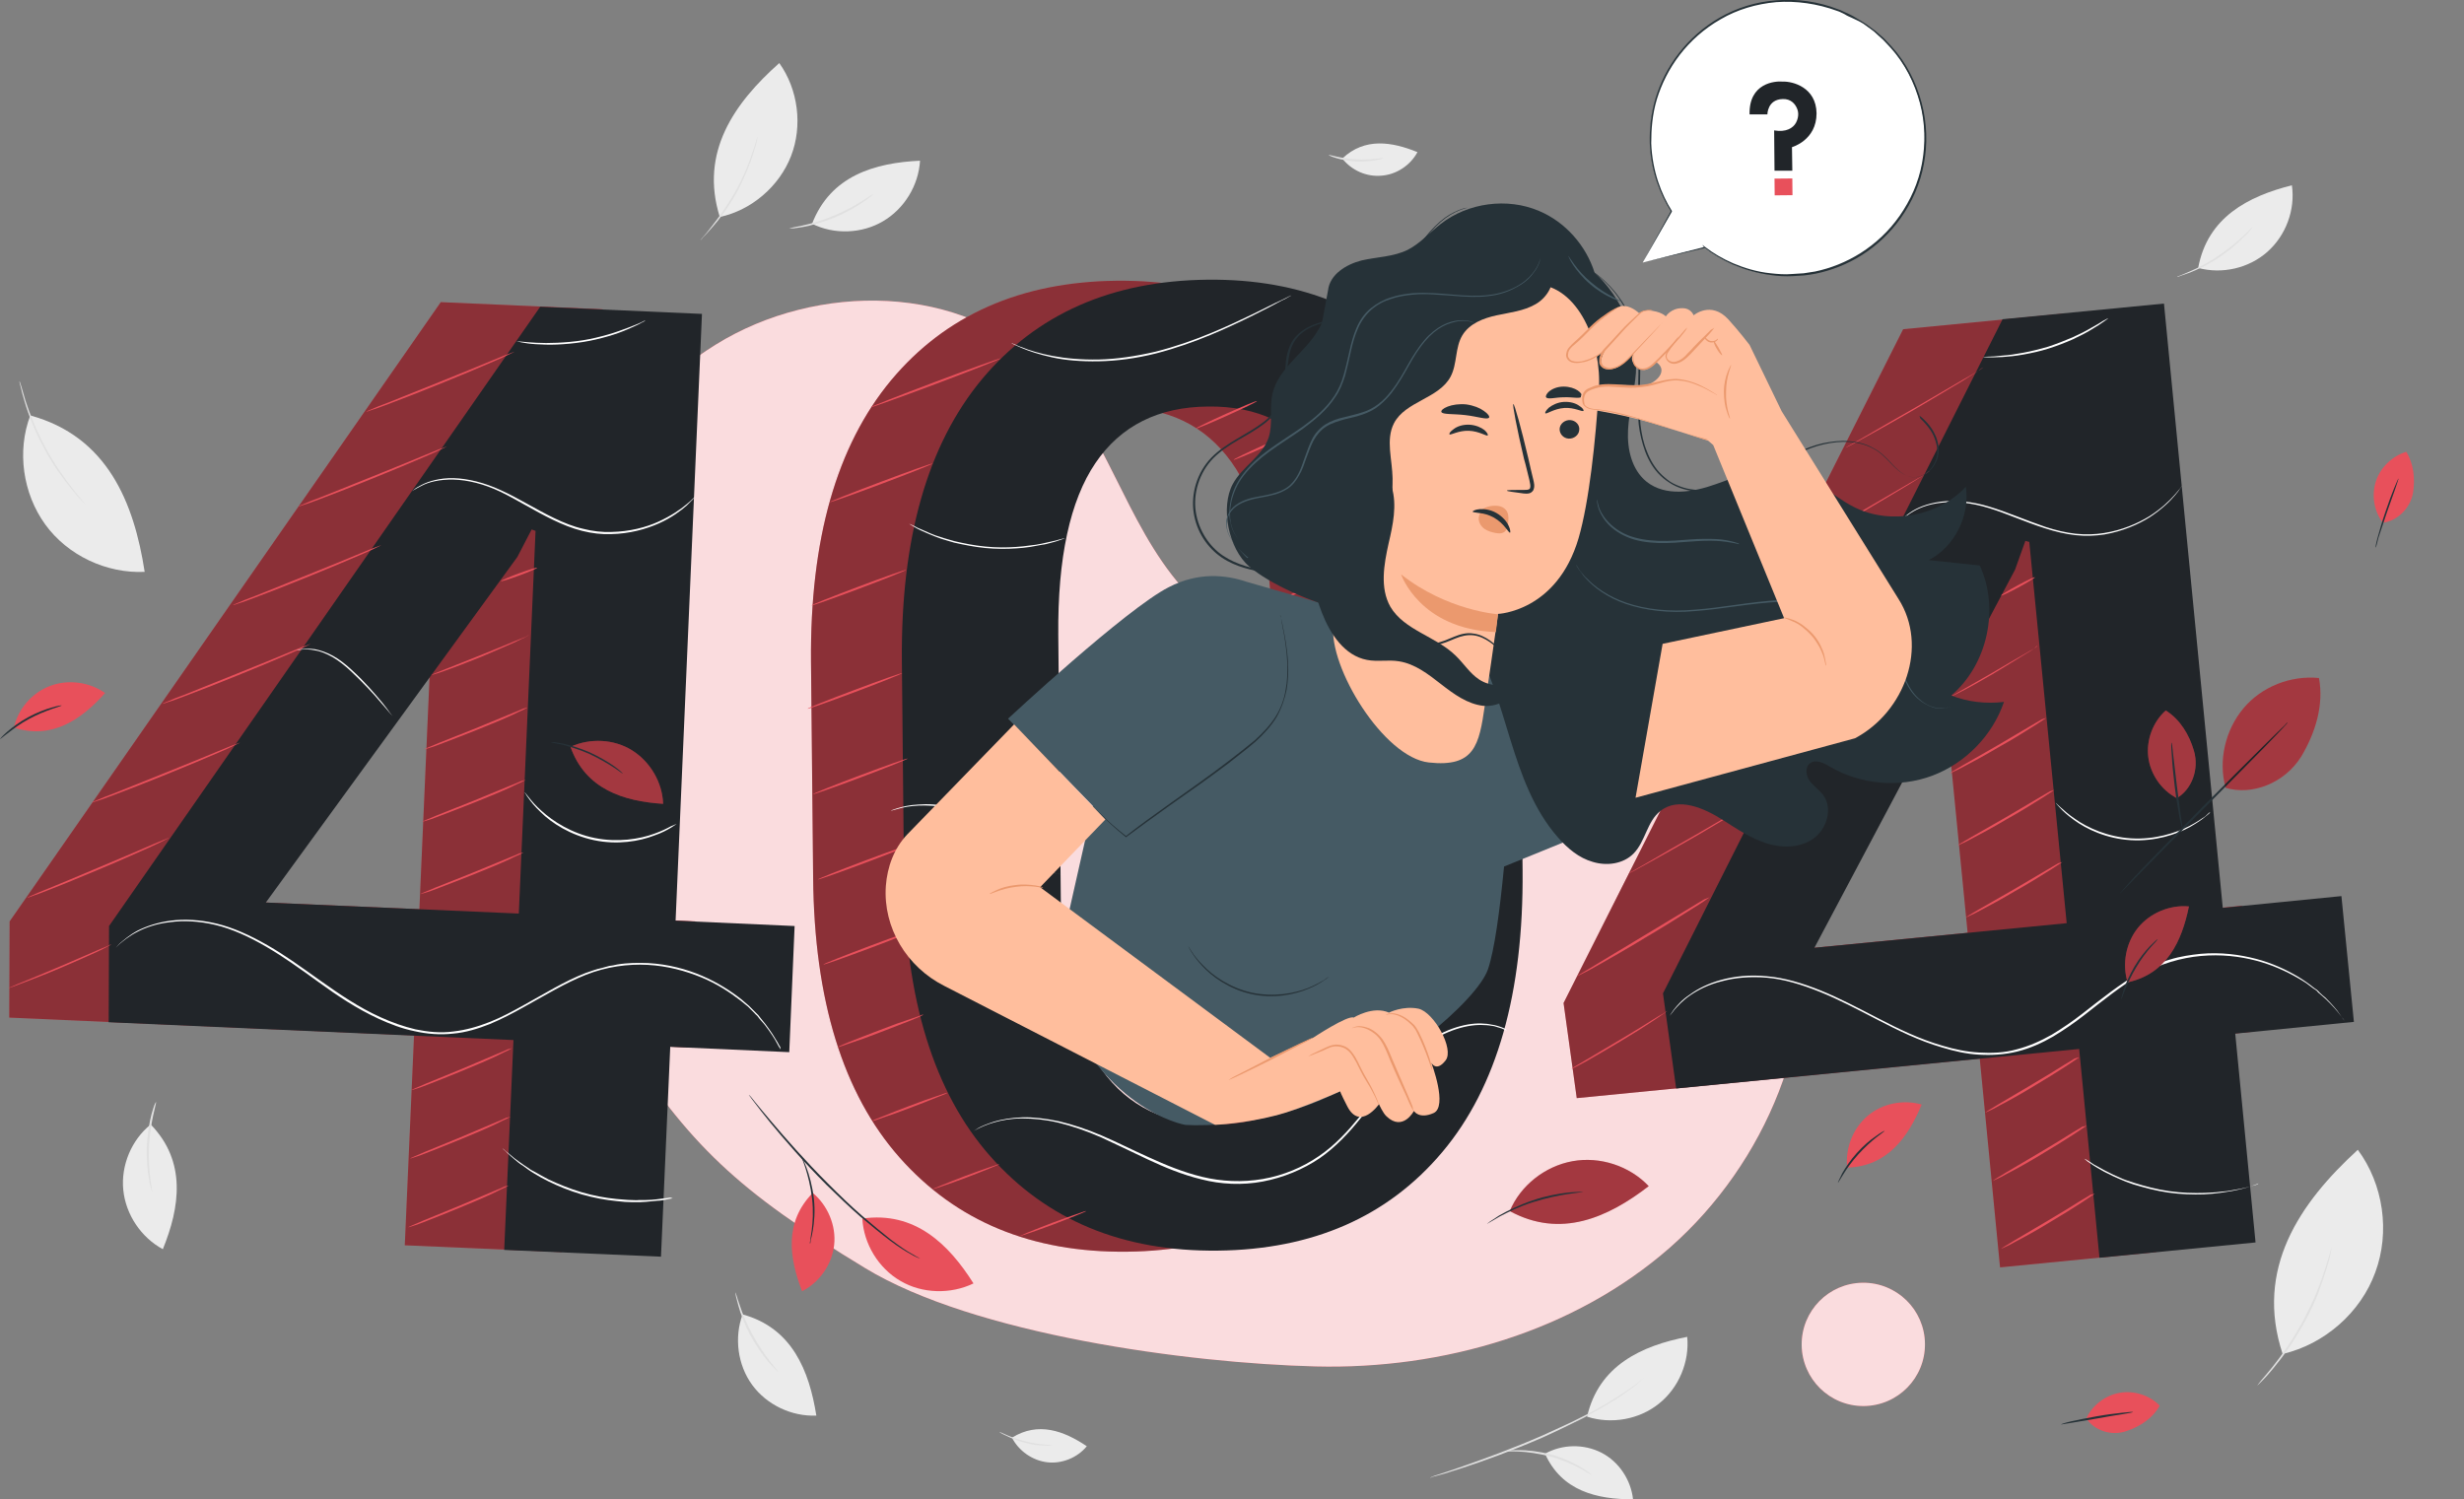
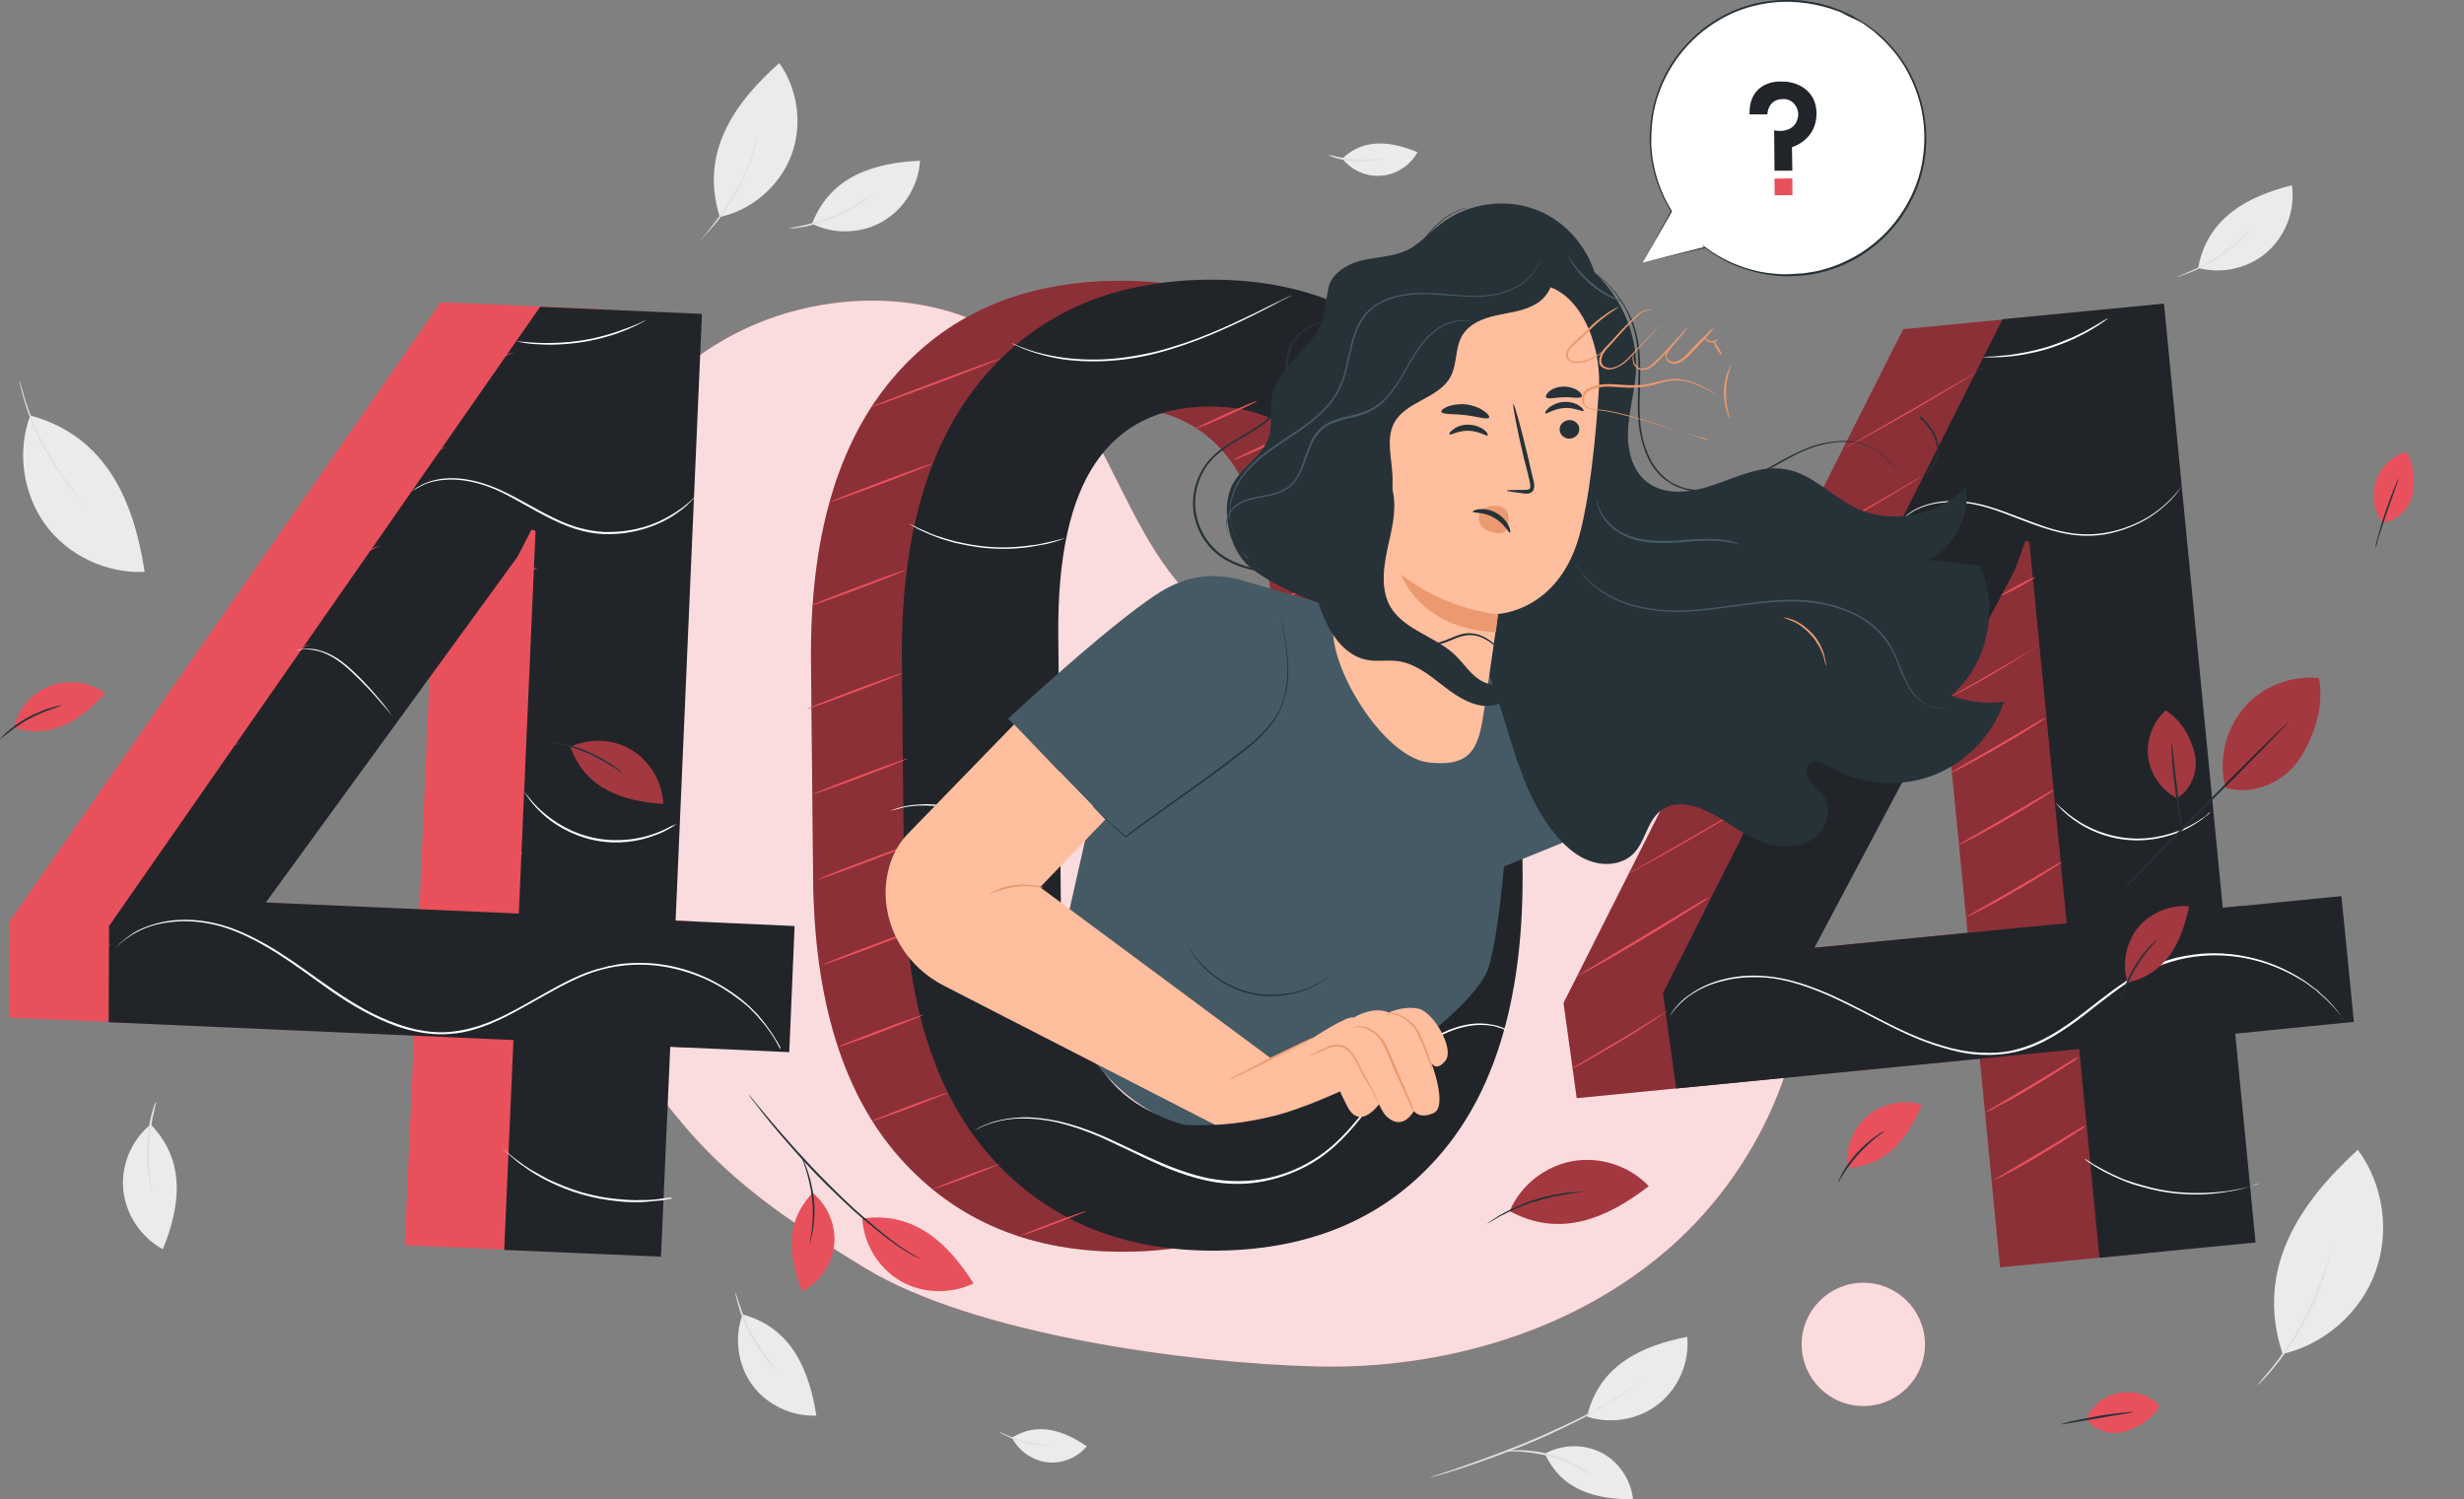
<svg xmlns="http://www.w3.org/2000/svg" version="1.1" x="0px" y="0px" viewBox="0 0 691.5 420.8" style="enable-background:new 0 0 691.5 420.8;" xml:space="preserve">
  <rect x="0" y="0" width="691.5" height="420.8" fill="#808080" stroke="none" />
  <style type="text/css">
	.st0{fill:#EBEBEB;}
	.st1{fill:#E0E0E0;}
	.st2{display:none;}
	.st3{display:inline;fill:#EBEBEB;}
	.st4{display:inline;}
	.st5{fill:#E8505B;}
	.st6{opacity:0.8;}
	.st7{fill:#FFFFFF;}
	.st8{opacity:0.8;fill:#FFFFFF;}
	.st9{opacity:0.4;}
	.st10{fill:#212529;}
	.st11{fill:#455A64;}
	.st12{fill:#263238;}
	.st13{fill:#FFBE9D;}
	.st14{fill:#EB996E;}
	.st15{opacity:0.3;}
</style>
  <g id="Background_Complete">
    <g>
      <path class="st0" d="M433.6,408c4.8-2.7,10.9-2.8,15.8-0.3c4.9,2.5,8.3,7.6,8.9,13.1C448.2,420.8,438.3,418.5,433.6,408" />
      <g>
        <path class="st0" d="M445.4,397.6c6.8,2.2,14.6,0.8,20.1-3.6c5.6-4.4,8.7-11.8,8-18.8C460.7,377.7,448.7,383.2,445.4,397.6" />
        <g>
          <path class="st1" d="M401.4,414.7c0,0,0.2-0.1,0.6-0.3c0.5-0.2,1.1-0.4,1.8-0.6c1.6-0.5,3.9-1.3,6.8-2.3c5.7-2,13.5-4.8,22-8.5      c4.2-1.9,8.2-3.7,11.7-5.5c3.5-1.8,6.7-3.6,9.2-5.2c2.5-1.6,4.6-3,5.9-4c1.3-1,2-1.7,2-1.7c0,0-0.1,0.2-0.5,0.5      c-0.3,0.3-0.8,0.8-1.4,1.3c-1.3,1.1-3.3,2.5-5.8,4.2c-2.6,1.6-5.7,3.4-9.2,5.3c-3.6,1.8-7.5,3.7-11.7,5.6      c-8.5,3.7-16.3,6.5-22.1,8.4c-2.9,0.9-5.2,1.7-6.8,2.1c-0.8,0.2-1.4,0.4-1.9,0.5C401.7,414.7,401.4,414.8,401.4,414.7z" />
        </g>
      </g>
      <g>
        <path class="st1" d="M446.6,413.9c-0.1,0.1-1.2-0.7-3.2-1.8c-2-1.1-4.9-2.4-8.3-3.3c-3.4-0.9-6.5-1.3-8.8-1.4     c-2.3-0.1-3.7,0-3.7-0.1c0,0,0.3-0.1,1-0.2c0.6-0.1,1.6-0.1,2.7-0.1c2.3,0,5.5,0.3,8.9,1.2c3.4,0.9,6.3,2.3,8.3,3.5     c1,0.6,1.8,1.1,2.3,1.5C446.3,413.6,446.6,413.8,446.6,413.9z" />
      </g>
    </g>
    <g>
      <path class="st0" d="M208.4,368.9c-2.4,6.5-1.4,14.2,2.7,19.8c4.1,5.6,11.1,8.9,18,8.6C227.1,384.7,222.3,372.7,208.4,368.9" />
      <g>
        <path class="st1" d="M206.4,362.7c0.1,0,0.4,1.4,1.2,3.6c0.7,2.2,1.9,5.2,3.6,8.3c1.7,3.1,3.5,5.7,4.9,7.5     c1.4,1.8,2.4,2.9,2.3,2.9c0,0-0.3-0.2-0.8-0.7c-0.5-0.5-1.1-1.1-1.9-2c-1.5-1.8-3.4-4.4-5.1-7.5c-1.7-3.1-2.8-6.2-3.4-8.4     c-0.3-1.1-0.5-2-0.7-2.7C206.4,363.1,206.4,362.7,206.4,362.7z" />
      </g>
    </g>
    <g>
      <path class="st0" d="M8.5,116.6c-3.8,10-2.1,21.9,4.2,30.6s17.2,13.8,27.9,13.3C37.6,141,30.1,122.5,8.5,116.6" />
      <g>
        <path class="st1" d="M5.5,107c0,0,0.2,0.5,0.5,1.5c0.3,1,0.7,2.4,1.2,4.1c1.1,3.4,2.9,8,5.5,12.9c2.6,4.8,5.5,8.9,7.7,11.7     c1.1,1.4,2,2.5,2.7,3.3c0.7,0.8,1,1.2,1,1.2c0,0-0.4-0.4-1.1-1.1c-0.7-0.7-1.7-1.8-2.8-3.2c-2.3-2.8-5.3-6.8-7.9-11.7     c-2.6-4.9-4.4-9.5-5.4-13c-0.5-1.7-0.9-3.1-1.1-4.1C5.5,107.6,5.4,107,5.5,107z" />
      </g>
    </g>
    <g>
      <path class="st0" d="M42.3,315.6c-5.4,4.3-8.4,11.5-7.7,18.4c0.7,6.9,5,13.3,11.1,16.6C50.5,338.8,52.4,326,42.3,315.6" />
      <g>
        <path class="st1" d="M43.8,309.3c0.1,0-0.3,1.4-0.8,3.7c-0.5,2.3-1,5.4-1.2,8.9c-0.1,3.5,0.1,6.7,0.4,9c0.3,2.3,0.6,3.7,0.5,3.7     c0,0-0.1-0.3-0.3-1c-0.2-0.6-0.4-1.5-0.6-2.7c-0.4-2.3-0.7-5.5-0.6-9.1c0.2-3.6,0.7-6.7,1.3-9c0.3-1.1,0.6-2,0.8-2.6     C43.6,309.6,43.7,309.3,43.8,309.3z" />
      </g>
    </g>
    <g>
      <path class="st0" d="M227.9,62.8c6.2,3.1,14,2.8,19.9-0.7c6-3.5,10-10.1,10.4-17C245.5,45.7,233.1,49.3,227.9,62.8" />
      <g>
        <path class="st1" d="M221.5,64.1c0-0.1,1.4-0.3,3.7-0.8c2.3-0.5,5.3-1.3,8.6-2.7c3.3-1.3,6.1-2.9,8-4.1c2-1.2,3.1-2.1,3.2-2     c0,0-0.2,0.3-0.7,0.7c-0.5,0.4-1.3,1-2.2,1.6c-1.9,1.3-4.7,2.9-8,4.3c-3.3,1.3-6.4,2.2-8.7,2.6c-1.1,0.2-2.1,0.3-2.7,0.4     C221.9,64.1,221.5,64.1,221.5,64.1z" />
      </g>
    </g>
    <g>
      <path class="st0" d="M202,60.9c8.9-1.9,16.7-8.6,20-17.1c3.3-8.5,2-18.7-3.3-26.1C206.1,28.9,196.3,42.7,202,60.9" />
      <g>
        <path class="st1" d="M196.5,67.5c0,0,0.3-0.4,0.8-1c0.6-0.6,1.4-1.6,2.3-2.8c1.9-2.4,4.4-5.8,6.7-9.8c2.3-4.1,3.9-8,4.8-10.9     c0.5-1.4,0.9-2.6,1.1-3.4c0.2-0.8,0.4-1.3,0.4-1.3c0,0-0.1,0.5-0.2,1.3c-0.2,0.8-0.5,2-1,3.5c-0.9,2.9-2.5,6.9-4.7,11     c-2.3,4.1-4.8,7.5-6.9,9.8c-1,1.2-1.9,2.1-2.5,2.7C196.9,67.2,196.5,67.5,196.5,67.5z" />
      </g>
    </g>
    <g>
      <path class="st0" d="M284,403.5c1.9,3.7,5.7,6.4,9.9,6.9c4.1,0.5,8.5-1.3,11.1-4.5C298.6,401.6,291.4,398.9,284,403.5" />
      <g>
        <path class="st1" d="M280.5,401.9c0.1-0.1,3.1,1.6,7.2,2.6c4.1,1.1,7.6,1,7.6,1.1c0,0.1-0.9,0.2-2.3,0.1c-1.4,0-3.4-0.2-5.4-0.8     c-2.1-0.5-3.9-1.3-5.1-1.9C281.1,402.4,280.4,401.9,280.5,401.9z" />
      </g>
    </g>
    <g>
      <path class="st0" d="M376.7,44.5c2.6,3.3,6.8,5.2,11,4.8c4.2-0.3,8.1-2.9,10.1-6.6C390.7,39.8,383,38.5,376.7,44.5" />
      <g>
        <path class="st1" d="M372.9,43.5c0-0.2,3.3,1,7.6,1.2c4.2,0.3,7.6-0.5,7.7-0.3c0,0.1-0.8,0.3-2.2,0.6c-1.4,0.2-3.3,0.4-5.5,0.3     c-2.1-0.1-4.1-0.5-5.4-0.9C373.7,44,372.9,43.6,372.9,43.5z" />
      </g>
    </g>
    <g>
      <path class="st0" d="M616.9,75.2c6.7,1.8,14.2,0.1,19.4-4.5c5.2-4.6,7.9-11.8,6.9-18.7C630.9,55.1,619.5,61,616.9,75.2" />
      <g>
        <path class="st1" d="M611,77.7c0-0.1,1.3-0.5,3.5-1.5c2.1-0.9,5-2.3,7.9-4.3c2.9-1.9,5.4-4,7.1-5.6c1.7-1.6,2.6-2.6,2.7-2.6     c0,0-0.2,0.3-0.6,0.8c-0.4,0.5-1,1.2-1.9,2c-1.6,1.7-4.1,3.8-7,5.8c-3,2-5.9,3.3-8.1,4.2c-1.1,0.4-2,0.7-2.6,0.9     C611.3,77.7,611,77.8,611,77.7z" />
      </g>
    </g>
    <g>
      <path class="st0" d="M640.6,380c11.7-2.7,21.9-11.6,26-22.9c4.2-11.3,2.3-24.7-4.9-34.4C645.4,337.6,632.7,356.1,640.6,380" />
      <g>
        <path class="st1" d="M633.5,388.8c0,0,0.4-0.5,1.1-1.4c0.7-0.8,1.8-2.1,3.1-3.7c1.3-1.6,2.7-3.5,4.2-5.7c1.5-2.2,3-4.7,4.5-7.4     c1.4-2.7,2.7-5.4,3.7-7.8c1-2.5,1.8-4.7,2.4-6.6c0.6-1.9,1.1-3.5,1.4-4.6c0.3-1.1,0.5-1.7,0.5-1.7c0,0-0.1,0.6-0.3,1.7     c-0.2,1.1-0.6,2.7-1.2,4.6c-0.6,1.9-1.4,4.2-2.3,6.7c-1,2.5-2.2,5.2-3.7,7.9c-1.5,2.7-3,5.2-4.5,7.4c-1.5,2.2-3,4.1-4.3,5.7     c-1.3,1.6-2.4,2.8-3.2,3.6C634,388.4,633.6,388.8,633.5,388.8z" />
      </g>
    </g>
  </g>
  <g id="Background_Simple" class="st2">
    <path class="st3" d="M213.6,25c-7.9-6.5-20.9-5.5-27.9,2.1l0,0c-6,5.3-4.2,20.4,3.3,27.5c7.5,7,20.9,6,27.4-1.9   C223,44.6,221.6,31.5,213.6,25z" />
    <path class="st3" d="M394.9,38.7c8.3,3.4,17.2-4.5,26.1-3.6c4.5,0.5,8.5,3.2,12.7,4.9c4.2,1.7,12.6,2.2,14.3-3.5   c3.9-6.9-2.5-15.1-8.6-19.8c-6.1-4.7-17.1-6.2-24.8-6.6c-5.5-0.3-11.2,0.2-16.2,2.6c-5,2.4-9.2,6.8-10.3,12.3   C387,30.4,389.7,36.6,394.9,38.7z" />
    <g class="st4">
      <ellipse transform="matrix(1 -9.603296e-03 9.603296e-03 1 -0.96 0.866)" class="st0" cx="89.7" cy="100.3" rx="47.7" ry="47.7" />
    </g>
    <g class="st4">
      <path class="st0" d="M161.9,323.9c-18.1-22-37.7-34.1-55.9-35.7c-19.5-1.3-40.7,6.8-50.4,23.8c-9.7,17-3.3,42.6,15,49.4    c7.5,2.8,16.2,2.5,23.1,6.6c10.7,6.5,12.9,21.1,21,30.7c10,11.7,28.8,13.7,42.1,6.1c13.4-7.6,21.1-23.3,21.2-38.7    C178.3,350.7,171.7,335.8,161.9,323.9z" />
    </g>
    <g class="st4">
      <ellipse transform="matrix(1 -9.602278e-03 9.602278e-03 1 -2.193 6.176)" class="st0" cx="642.1" cy="231.5" rx="49.4" ry="49.4" />
    </g>
  </g>
  <g id="Capa_8">
    <g>
      <path class="st5" d="M504.9,253.9c-6.3-35.2-36.6-66-72.3-68.9c-19.4-1.6-39,4.5-58.4,2.2c-16.3-2-31.7-10.1-42.5-22.4    c-16-18.2-21.4-44.1-38.3-61.4c-23.3-23.9-64.1-24.3-92.5-6.7c-28.4,17.6-45.6,49.3-53.4,81.7l-0.3,9.9    c-1.7,33.7,7.1,72.8,26.7,102.8c19.8,30.4,32.8,42.9,68.9,64.8c30.6,18.6,90.6,26.7,126.4,27.6c35.8,0.9,72.6-9.8,99.5-33.4    C495.5,326.5,511.2,289.2,504.9,253.9z" />
      <g class="st6">
        <path class="st7" d="M504.9,253.9c-6.3-35.2-36.6-66-72.3-68.9c-19.4-1.6-39,4.5-58.4,2.2c-16.3-2-31.7-10.1-42.5-22.4     c-16-18.2-21.4-44.1-38.3-61.4c-23.3-23.9-64.1-24.3-92.5-6.7c-28.4,17.6-45.6,49.3-53.4,81.7l-0.3,9.9     c-1.7,33.7,7.1,72.8,26.7,102.8c19.8,30.4,32.8,42.9,68.9,64.8c30.6,18.6,90.6,26.7,126.4,27.6c35.8,0.9,72.6-9.8,99.5-33.4     C495.5,326.5,511.2,289.2,504.9,253.9z" />
      </g>
    </g>
    <g>
      <ellipse transform="matrix(1 -9.603322e-03 9.603322e-03 1 -3.599 5.038)" class="st5" cx="522.9" cy="377.3" rx="17.3" ry="17.3" />
      <ellipse transform="matrix(1 -9.603322e-03 9.603322e-03 1 -3.599 5.038)" class="st8" cx="522.9" cy="377.3" rx="17.3" ry="17.3" />
    </g>
  </g>
  <g id="_x34_04">
    <g>
      <g>
        <path class="st5" d="M401.8,244.6c0.3,34.4-7.2,60.8-22.5,79c-15.3,18.2-36.4,27.4-63,27.7c-26.8,0.3-48.1-8.6-63.9-26.5     c-15.8-17.9-23.9-44.1-24.2-78.5l-0.6-60.6c-0.3-34.3,7.2-60.6,22.5-79c15.3-18.3,36.4-27.6,63.2-27.9     c26.7-0.3,47.9,8.6,63.7,26.7c15.8,18,23.9,44.2,24.2,78.5L401.8,244.6z M357,177.7c-0.2-21.7-4-37.7-11.4-48     c-7.4-10.3-18-15.5-32-15.3c-13.9,0.1-24.5,5.4-31.6,15.9c-7.1,10.5-10.6,26.6-10.4,48.3l0.7,73.6c0.2,21.8,4,37.9,11.5,48.3     c7.4,10.4,18.1,15.5,32.1,15.4c13.9-0.1,24.4-5.4,31.5-15.9c7.1-10.5,10.5-26.7,10.3-48.6L357,177.7z" />
      </g>
      <g class="st9">
        <path d="M401.8,244.6c0.3,34.4-7.2,60.8-22.5,79c-15.3,18.2-36.4,27.4-63,27.7c-26.8,0.3-48.1-8.6-63.9-26.5     c-15.8-17.9-23.9-44.1-24.2-78.5l-0.6-60.6c-0.3-34.3,7.2-60.6,22.5-79c15.3-18.3,36.4-27.6,63.2-27.9     c26.7-0.3,47.9,8.6,63.7,26.7c15.8,18,23.9,44.2,24.2,78.5L401.8,244.6z M357,177.7c-0.2-21.7-4-37.7-11.4-48     c-7.4-10.3-18-15.5-32-15.3c-13.9,0.1-24.5,5.4-31.6,15.9c-7.1,10.5-10.6,26.6-10.4,48.3l0.7,73.6c0.2,21.8,4,37.9,11.5,48.3     c7.4,10.4,18.1,15.5,32.1,15.4c13.9-0.1,24.4-5.4,31.5-15.9c7.1-10.5,10.5-26.7,10.3-48.6L357,177.7z" />
      </g>
      <g>
        <path class="st10" d="M427.3,244.3c0.3,34.4-7.2,60.8-22.5,79c-15.3,18.2-36.4,27.4-63,27.7c-26.8,0.3-48.1-8.6-63.9-26.5     c-15.8-17.9-23.9-44.1-24.2-78.5l-0.6-60.6c-0.3-34.3,7.2-60.6,22.5-79c15.3-18.3,36.4-27.6,63.2-27.9     c26.7-0.3,47.9,8.6,63.7,26.7c15.8,18,23.9,44.2,24.2,78.5L427.3,244.3z M382.4,177.4c-0.2-21.7-4-37.7-11.4-48     c-7.4-10.3-18-15.5-32-15.3c-13.9,0.1-24.5,5.4-31.6,15.9c-7.1,10.5-10.6,26.6-10.4,48.3l0.7,73.6c0.2,21.8,4,37.9,11.5,48.3     c7.4,10.4,18.1,15.5,32.1,15.4c13.9-0.1,24.4-5.4,31.5-15.9c7.1-10.5,10.5-26.7,10.3-48.6L382.4,177.4z" />
      </g>
      <g>
        <ellipse transform="matrix(0.936 -0.352 0.352 0.936 -52.926 96.783)" class="st5" cx="239.9" cy="194" rx="14.2" ry="0.3" />
      </g>
      <g>
        <ellipse transform="matrix(0.936 -0.352 0.352 0.936 -61.25 98.83)" class="st5" cx="241.4" cy="218" rx="14.2" ry="0.3" />
      </g>
      <g>
        <ellipse transform="matrix(0.936 -0.352 0.352 0.936 -69.574 100.875)" class="st5" cx="242.8" cy="241.9" rx="14.2" ry="0.3" />
      </g>
      <g>
        <ellipse transform="matrix(0.936 -0.352 0.352 0.936 -77.897 102.921)" class="st5" cx="244.3" cy="265.8" rx="14.2" ry="0.3" />
      </g>
      <g>
        <path class="st5" d="M259.1,284.8c0,0-0.3,0.2-0.9,0.5c-0.6,0.3-1.5,0.6-2.6,1.1c-2.2,0.9-5.2,2-8.5,3.3     c-3.3,1.3-6.4,2.4-8.6,3.1c-1.1,0.4-2,0.7-2.6,0.9c-0.6,0.2-1,0.3-1,0.3c0,0,0.3-0.2,0.9-0.5c0.6-0.3,1.5-0.6,2.6-1.1     c2.2-0.9,5.2-2,8.5-3.3c3.3-1.3,6.4-2.4,8.6-3.1c1.1-0.4,2-0.7,2.6-0.9C258.7,284.8,259,284.7,259.1,284.8z" />
      </g>
      <g>
        <path class="st5" d="M265.9,306.7c0,0.1-1.1,0.6-3,1.3c-1.9,0.8-4.5,1.8-7.4,2.9c-2.9,1.1-5.6,2.1-7.5,2.7     c-1.9,0.7-3.1,1.1-3.2,1c0-0.1,1.1-0.6,3-1.3c1.9-0.8,4.5-1.8,7.4-2.9c2.9-1.1,5.6-2.1,7.5-2.7     C264.7,307,265.9,306.6,265.9,306.7z" />
      </g>
      <g>
        <path class="st5" d="M280.5,326.7c0,0.1-1,0.5-2.7,1.2c-1.7,0.7-4,1.6-6.6,2.6c-2.6,1-5,1.8-6.7,2.4s-2.8,0.9-2.8,0.9     c0-0.1,1-0.5,2.7-1.2c1.7-0.7,4-1.6,6.6-2.6c2.6-1,5-1.8,6.7-2.4C279.4,327,280.5,326.7,280.5,326.7z" />
      </g>
      <g>
        <path class="st5" d="M304.8,339.9c0,0.1-1,0.5-2.7,1.2c-1.7,0.7-4,1.6-6.6,2.6c-2.6,1-5,1.8-6.7,2.4c-1.7,0.6-2.8,0.9-2.8,0.9     s1-0.5,2.7-1.2c1.7-0.7,4-1.6,6.6-2.6c2.6-1,5-1.8,6.7-2.4C303.7,340.2,304.8,339.8,304.8,339.9z" />
      </g>
      <g>
        <ellipse transform="matrix(0.912 -0.41 0.41 0.912 -89.829 174.131)" class="st5" cx="361.1" cy="296.5" rx="18.7" ry="0.3" />
      </g>
      <g>
        <ellipse transform="matrix(0.912 -0.41 0.41 0.912 -80.179 175.465)" class="st5" cx="369" cy="274.7" rx="15.5" ry="0.3" />
      </g>
      <g>
        <ellipse transform="matrix(0.912 -0.41 0.41 0.912 -70.534 174.381)" class="st5" cx="371.3" cy="251.6" rx="15.5" ry="0.3" />
      </g>
      <g>
        <ellipse transform="matrix(0.912 -0.41 0.41 0.912 -60.888 173.294)" class="st5" cx="373.6" cy="228.6" rx="15.5" ry="0.3" />
      </g>
      <g>
        <ellipse transform="matrix(0.912 -0.41 0.41 0.912 -51.243 172.21)" class="st5" cx="375.9" cy="205.6" rx="15.5" ry="0.3" />
      </g>
      <g>
        <ellipse transform="matrix(0.912 -0.41 0.41 0.912 -43.236 168.527)" class="st5" cx="371.3" cy="185.1" rx="15.5" ry="0.3" />
      </g>
      <g>
        <ellipse transform="matrix(0.912 -0.41 0.41 0.912 -34.182 166.584)" class="st5" cx="371.3" cy="163" rx="15.5" ry="0.3" />
      </g>
      <g>
        <ellipse transform="matrix(0.912 -0.41 0.41 0.912 -25.858 163.816)" class="st5" cx="369" cy="142.2" rx="15.5" ry="0.3" />
      </g>
      <g>
        <ellipse transform="matrix(0.912 -0.41 0.41 0.912 -20.152 156.491)" class="st5" cx="354.8" cy="125.2" rx="9.4" ry="0.3" />
      </g>
      <g>
        <ellipse transform="matrix(0.912 -0.41 0.41 0.912 -17.442 151.379)" class="st5" cx="344.2" cy="116.4" rx="9.4" ry="0.3" />
      </g>
      <g>
        <ellipse transform="matrix(0.936 -0.352 0.352 0.936 -42.651 95.329)" class="st5" cx="241" cy="165" rx="14.2" ry="0.3" />
      </g>
      <g>
        <ellipse transform="matrix(0.936 -0.352 0.352 0.936 -31.901 95.644)" class="st5" cx="247.3" cy="135.6" rx="15.4" ry="0.3" />
      </g>
      <g>
        <ellipse transform="matrix(0.936 -0.352 0.352 0.936 -21.035 99.261)" class="st5" cx="262.6" cy="107.5" rx="19.5" ry="0.3" />
      </g>
      <g>
        <path class="st7" d="M422.9,289.2c0,0-0.1,0-0.4-0.1c-0.3-0.1-0.7-0.3-1.2-0.5c-0.5-0.2-1.2-0.3-2-0.6c-0.8-0.1-1.8-0.3-2.8-0.3     c-4.3-0.3-10.7,1.3-16.9,5.9c-3.1,2.2-6.1,5.3-8.9,8.8c-2.9,3.5-5.7,7.5-8.9,11.5c-3.2,4-6.9,8-11.5,11.2     c-4.6,3.1-10.1,5.4-15.9,6.5c-5.8,1.1-11.8,0.8-17.2-0.6c-5.4-1.3-10.4-3.4-15.1-5.6c-4.6-2.2-9-4.3-13.1-6.2     c-4.1-1.8-8.2-3.2-11.9-4.1c-3.8-0.9-7.2-1.2-10.3-1.2c-3.1,0-5.7,0.5-7.8,1.1c-2.1,0.6-3.6,1.3-4.6,1.8     c-0.5,0.3-0.9,0.5-1.1,0.6c-0.3,0.1-0.4,0.2-0.4,0.2c0,0,0.1-0.1,0.4-0.2c0.3-0.2,0.6-0.4,1.1-0.7c1-0.6,2.5-1.2,4.6-1.9     c2.1-0.6,4.7-1.1,7.8-1.2c3.1-0.1,6.6,0.3,10.4,1.1c3.8,0.9,7.8,2.2,12,4c4.2,1.8,8.5,4,13.2,6.1c4.6,2.1,9.6,4.2,15,5.5     c5.4,1.3,11.2,1.6,17,0.6c5.8-1,11.2-3.3,15.7-6.4c4.6-3.1,8.2-7.1,11.4-11c3.2-4,6-7.9,8.9-11.5c2.9-3.5,5.9-6.6,9-8.9     c6.3-4.6,12.8-6.2,17.1-5.8c1.1,0,2,0.3,2.9,0.4c0.8,0.2,1.5,0.4,2,0.6c0.5,0.2,0.9,0.4,1.2,0.5     C422.8,289.1,422.9,289.2,422.9,289.2z" />
      </g>
      <g>
        <path class="st7" d="M429.2,222.4c0,0.1-0.7,0.1-1.9,0.6c-1.2,0.4-2.9,1.2-4.8,2.6c-1.9,1.3-4,3.2-6.4,5.1     c-2.4,1.9-5.4,3.7-8.6,5.3c-6.5,3.1-13,4.3-17.7,4.6c-1.2,0.1-2.2,0.1-3.2,0.1c-0.9,0-1.7-0.1-2.4-0.1c-0.6-0.1-1.1-0.1-1.5-0.2     c-0.3,0-0.5-0.1-0.5-0.1c0,0,0.2,0,0.5,0c0.4,0,0.9,0,1.5,0.1c0.7,0,1.5,0,2.4,0c0.9,0,2,0,3.1-0.2c4.6-0.3,11.1-1.6,17.5-4.7     c3.2-1.5,6.1-3.3,8.5-5.2c2.4-1.9,4.5-3.7,6.5-5c1.9-1.3,3.7-2.1,5-2.5c0.6-0.2,1.1-0.3,1.5-0.3     C429.1,222.4,429.2,222.4,429.2,222.4z" />
      </g>
      <g>
        <path class="st7" d="M298.6,245.6c0,0-0.2,0-0.5-0.1c-0.4-0.1-0.9-0.2-1.6-0.3c-1.3-0.4-3.2-1.1-5.4-2.3c-2.1-1.2-4.5-3-7-5.1     c-2.5-2.1-5.2-4.4-8.3-6.6c-3.1-2.1-6.3-3.6-9.5-4.3c-3.1-0.8-6.1-0.9-8.5-0.8c-2.4,0.1-4.4,0.5-5.7,0.9c-1.3,0.3-2,0.6-2.1,0.5     c0,0,0.2-0.1,0.5-0.2c0.3-0.1,0.8-0.3,1.5-0.5c1.3-0.4,3.3-0.9,5.8-1c2.5-0.2,5.5-0.1,8.6,0.7c3.2,0.7,6.6,2.2,9.7,4.4     c3.1,2.2,5.8,4.5,8.3,6.6c2.5,2.1,4.8,3.9,6.9,5.2c2.1,1.3,3.9,2,5.2,2.5C297.9,245.4,298.6,245.6,298.6,245.6z" />
      </g>
      <g>
        <path class="st7" d="M298.8,151.1c0,0-0.6,0.2-1.7,0.6c-0.5,0.2-1.2,0.4-2,0.6c-0.8,0.2-1.7,0.5-2.7,0.6c-1,0.2-2.1,0.4-3.3,0.6     c-1.2,0.2-2.5,0.3-3.8,0.4c-2.7,0.2-5.7,0.2-8.8-0.1c-3.1-0.3-6-0.9-8.7-1.5c-1.3-0.4-2.5-0.7-3.7-1.1c-1.1-0.4-2.2-0.8-3.1-1.2     c-1-0.4-1.8-0.8-2.5-1.1c-0.7-0.3-1.4-0.7-1.9-1c-1-0.6-1.5-0.9-1.5-0.9c0,0,0.6,0.2,1.6,0.7c0.5,0.3,1.1,0.6,1.9,0.9     c0.7,0.3,1.6,0.7,2.5,1.1c0.9,0.4,2,0.8,3.1,1.1c1.1,0.4,2.4,0.7,3.7,1.1c2.6,0.6,5.5,1.2,8.6,1.5c3.1,0.3,6,0.3,8.7,0.1     c1.3-0.1,2.6-0.2,3.8-0.4c1.2-0.1,2.3-0.3,3.3-0.5c1-0.2,1.9-0.4,2.7-0.6c0.8-0.2,1.5-0.3,2-0.5     C298.2,151.2,298.8,151,298.8,151.1z" />
      </g>
      <g>
        <path class="st7" d="M423.6,150.8c0,0-0.2-0.1-0.4-0.2c-0.3-0.2-0.7-0.4-1.2-0.7c-0.5-0.3-1.1-0.7-1.9-1     c-0.7-0.4-1.6-0.8-2.5-1.2c-0.5-0.2-1-0.4-1.5-0.6c-0.5-0.2-1.1-0.4-1.7-0.6c-1.1-0.4-2.4-0.7-3.7-1.1c-2.7-0.6-5.7-1-8.8-1     c-3.2,0-6.2,0.3-8.8,0.9c-1.3,0.3-2.6,0.6-3.8,1c-0.6,0.2-1.1,0.3-1.7,0.5c-0.5,0.2-1,0.4-1.5,0.6c-1,0.3-1.8,0.8-2.6,1.1     c-0.8,0.3-1.4,0.7-1.9,1c-0.5,0.3-0.9,0.5-1.2,0.6c-0.3,0.1-0.4,0.2-0.4,0.2c0,0,0.1-0.1,0.4-0.3c0.3-0.2,0.7-0.4,1.1-0.7     c0.5-0.3,1.1-0.7,1.8-1.1c0.7-0.4,1.6-0.9,2.5-1.2c0.5-0.2,1-0.4,1.5-0.6c0.5-0.2,1.1-0.4,1.7-0.6c1.2-0.4,2.4-0.7,3.8-1     c2.7-0.6,5.8-0.9,9-0.9c3.2,0,6.2,0.5,8.9,1.1c1.3,0.4,2.6,0.7,3.8,1.1c0.6,0.2,1.1,0.4,1.7,0.6c0.5,0.2,1,0.4,1.5,0.7     c1,0.4,1.8,0.9,2.5,1.3c0.7,0.4,1.3,0.8,1.8,1.1c0.4,0.3,0.8,0.5,1.1,0.8C423.5,150.7,423.6,150.8,423.6,150.8z" />
      </g>
      <g>
        <path class="st7" d="M362.4,82.9c0,0-0.2,0.2-0.7,0.4c-0.5,0.3-1.2,0.7-2.1,1.1c-1.8,1-4.5,2.4-7.9,4.1     c-6.7,3.3-16.1,7.8-27.3,10.7c-5.6,1.4-11,2.1-16,2.2c-5,0.1-9.5-0.3-13.1-1.1c-3.7-0.8-6.6-1.8-8.5-2.6c-1-0.4-1.7-0.8-2.2-1     c-0.5-0.2-0.8-0.4-0.7-0.4c0,0,0.3,0.1,0.8,0.3c0.5,0.2,1.2,0.6,2.2,0.9c1.9,0.8,4.8,1.7,8.5,2.4c3.7,0.7,8.1,1.1,13,1     c4.9-0.1,10.3-0.9,15.9-2.2c11.1-2.8,20.5-7.3,27.2-10.5c3.3-1.6,6-3,8-3.9c0.9-0.4,1.6-0.8,2.2-1.1     C362.2,83,362.4,82.9,362.4,82.9z" />
      </g>
    </g>
    <g>
      <g>
        <path class="st5" d="M161.7,257.1l33.4,1.5l-1.5,35.4l-33.4-1.5l-2.6,58.9l-44-1.9l2.6-58.9l-113.6-5l0.1-27l121-173.8l45.4,2     L161.7,257.1z M46.7,252.1l71,3.1l4.7-107.4l-1.1-0.4l-4,7.7L46.7,252.1z" />
      </g>
      <g class="st9">
-         <path d="M161.7,257.1l33.4,1.5l-1.5,35.4l-33.4-1.5l-2.6,58.9l-44-1.9l2.6-58.9l-113.6-5l0.1-27l121-173.8l45.4,2L161.7,257.1z      M46.7,252.1l71,3.1l4.7-107.4l-1.1-0.4l-4,7.7L46.7,252.1z" />
-       </g>
+         </g>
      <g>
        <path class="st10" d="M189.6,258.4l33.4,1.5l-1.5,35.4l-33.4-1.5l-2.6,58.9l-44-1.9l2.6-58.9l-113.6-5l0.1-27l121-173.8l45.4,2     L189.6,258.4z M74.6,253.3l71,3.1l4.7-107.4l-1.1-0.4l-4,7.7L74.6,253.3z" />
      </g>
      <g>
        <g>
          <path class="st5" d="M31.2,265.1c0,0-0.4,0.2-1.1,0.6c-0.7,0.4-1.7,0.9-3,1.5c-2.6,1.2-6.2,2.8-10.2,4.5      c-4,1.7-7.7,3.1-10.3,4.1c-1.3,0.5-2.4,0.9-3.2,1.2c-0.8,0.3-1.2,0.4-1.2,0.4c0,0,0.4-0.2,1.1-0.5c0.8-0.4,1.9-0.8,3.1-1.3      c2.7-1.1,6.3-2.6,10.3-4.3c3.9-1.7,7.5-3.2,10.2-4.4c1.2-0.5,2.3-1,3.1-1.3C30.8,265.2,31.2,265,31.2,265.1z" />
        </g>
        <g>
          <path class="st5" d="M47.5,235.1c0,0-0.5,0.3-1.5,0.8c-1,0.5-2.4,1.2-4.2,2c-3.6,1.6-8.5,3.8-14,6.1c-5.5,2.3-10.5,4.4-14.2,5.8      c-1.8,0.7-3.3,1.3-4.3,1.6c-1,0.4-1.6,0.6-1.6,0.5c0,0,0.5-0.3,1.5-0.7c1.1-0.5,2.5-1.1,4.3-1.8c3.7-1.5,8.6-3.6,14.1-5.9      c5.5-2.3,10.4-4.4,14.1-6c1.7-0.7,3.2-1.4,4.3-1.8C46.9,235.3,47.5,235.1,47.5,235.1z" />
        </g>
        <g>
          <path class="st5" d="M67.4,208.4c0,0-0.5,0.3-1.6,0.8c-1,0.5-2.5,1.2-4.4,2c-3.7,1.6-8.9,3.8-14.6,6.1c-5.7,2.3-11,4.4-14.8,5.8      c-1.9,0.7-3.4,1.3-4.5,1.6c-1.1,0.4-1.7,0.6-1.7,0.5c0,0,0.6-0.3,1.6-0.7c1.1-0.5,2.6-1.1,4.5-1.8c3.8-1.5,9-3.6,14.7-5.9      c5.7-2.3,10.9-4.4,14.7-6c1.8-0.7,3.3-1.4,4.5-1.8C66.8,208.6,67.4,208.4,67.4,208.4z" />
        </g>
        <g>
          <path class="st5" d="M147,239.2c0,0-0.4,0.2-1.1,0.6c-0.7,0.3-1.8,0.8-3,1.4c-2.6,1.2-6.2,2.7-10.2,4.3c-4,1.6-7.7,3-10.3,4      c-1.3,0.5-2.4,0.9-3.2,1.1c-0.8,0.2-1.2,0.4-1.2,0.3c0,0,0.4-0.2,1.1-0.5c0.8-0.3,1.9-0.8,3.1-1.3c2.7-1.1,6.3-2.5,10.3-4.1      c3.9-1.6,7.5-3.1,10.2-4.2c1.2-0.5,2.3-0.9,3.1-1.3C146.5,239.4,146.9,239.2,147,239.2z" />
        </g>
        <g>
          <path class="st5" d="M143.7,294.2c0,0-0.4,0.2-1.1,0.6c-0.7,0.3-1.7,0.8-2.9,1.4c-2.5,1.2-6,2.7-9.9,4.3c-3.9,1.6-7.4,3-10,4      c-1.3,0.5-2.3,0.9-3.1,1.1c-0.7,0.2-1.1,0.4-1.2,0.3c0,0,0.4-0.2,1.1-0.5c0.8-0.3,1.8-0.8,3-1.3c2.7-1.1,6.1-2.5,10-4.1      c3.8-1.6,7.3-3.1,9.9-4.2c1.2-0.5,2.2-0.9,3-1.3C143.3,294.3,143.7,294.2,143.7,294.2z" />
        </g>
        <g>
          <path class="st5" d="M143.3,313.4c0,0-0.4,0.2-1.1,0.6c-0.7,0.3-1.7,0.8-2.9,1.4c-2.5,1.2-6,2.7-9.9,4.3c-3.9,1.6-7.4,3-10,4      c-1.3,0.5-2.3,0.9-3.1,1.1c-0.7,0.2-1.1,0.4-1.2,0.3c0,0,0.4-0.2,1.1-0.5c0.8-0.3,1.8-0.8,3-1.3c2.7-1.1,6.1-2.5,10-4.1      c3.8-1.6,7.3-3.1,9.9-4.2c1.2-0.5,2.2-0.9,3-1.3C142.8,313.6,143.2,313.4,143.3,313.4z" />
        </g>
        <g>
          <path class="st5" d="M142.8,332.7c0,0-0.4,0.2-1.1,0.6c-0.7,0.3-1.7,0.8-2.9,1.4c-2.5,1.2-6,2.7-9.9,4.3c-3.9,1.6-7.4,3-10,4      c-1.3,0.5-2.3,0.9-3.1,1.1c-0.7,0.2-1.1,0.4-1.2,0.3c0,0,0.4-0.2,1.1-0.5c0.8-0.3,1.8-0.8,3-1.3c2.7-1.1,6.1-2.5,10-4.1      c3.8-1.6,7.3-3.1,9.9-4.2c1.2-0.5,2.2-0.9,3-1.3C142.4,332.8,142.8,332.7,142.8,332.7z" />
        </g>
        <g>
          <path class="st5" d="M147.5,218.9c0,0-0.4,0.2-1.1,0.6c-0.7,0.3-1.8,0.8-3,1.4c-2.6,1.2-6.2,2.7-10.2,4.3c-4,1.6-7.7,3-10.3,4      c-1.3,0.5-2.4,0.9-3.2,1.1c-0.8,0.2-1.2,0.4-1.2,0.3c0,0,0.4-0.2,1.1-0.5c0.8-0.3,1.9-0.8,3.1-1.3c2.7-1.1,6.3-2.5,10.3-4.1      c3.9-1.6,7.5-3.1,10.2-4.2c1.2-0.5,2.3-0.9,3.1-1.3C147,219,147.5,218.9,147.5,218.9z" />
        </g>
        <g>
          <path class="st5" d="M148,198.6c0,0-0.4,0.2-1.1,0.6c-0.7,0.3-1.8,0.8-3,1.4c-2.6,1.2-6.2,2.7-10.2,4.3c-4,1.6-7.7,3-10.3,4      c-1.3,0.5-2.4,0.9-3.2,1.1c-0.8,0.2-1.2,0.4-1.2,0.3c0,0,0.4-0.2,1.1-0.5c0.8-0.3,1.9-0.8,3.1-1.3c2.7-1.1,6.3-2.5,10.3-4.1      c3.9-1.6,7.5-3.1,10.2-4.2c1.2-0.5,2.3-0.9,3.1-1.3C147.6,198.7,148,198.5,148,198.6z" />
        </g>
        <g>
-           <path class="st5" d="M148.5,178.2c0,0-0.4,0.2-1,0.6c-0.7,0.3-1.7,0.8-2.9,1.4c-2.5,1.1-5.9,2.6-9.7,4.2      c-3.8,1.5-7.3,2.9-9.9,3.8c-1.3,0.5-2.3,0.8-3,1c-0.7,0.2-1.1,0.3-1.1,0.3c0,0,0.4-0.2,1.1-0.5c0.8-0.3,1.8-0.7,3-1.2      c2.6-1,6-2.4,9.8-3.9c3.8-1.5,7.1-2.9,9.8-4c1.2-0.5,2.2-0.9,3-1.2C148.1,178.3,148.5,178.2,148.5,178.2z" />
+           <path class="st5" d="M148.5,178.2c0,0-0.4,0.2-1,0.6c-0.7,0.3-1.7,0.8-2.9,1.4c-2.5,1.1-5.9,2.6-9.7,4.2      c-3.8,1.5-7.3,2.9-9.9,3.8c-1.3,0.5-2.3,0.8-3,1c-0.7,0.2-1.1,0.3-1.1,0.3c0,0,0.4-0.2,1.1-0.5c0.8-0.3,1.8-0.7,3-1.2      c2.6-1,6-2.4,9.8-3.9c1.2-0.5,2.2-0.9,3-1.2C148.1,178.3,148.5,178.2,148.5,178.2z" />
        </g>
        <g>
          <ellipse transform="matrix(0.938 -0.347 0.347 0.938 -46.901 60.673)" class="st5" cx="145.7" cy="161.1" rx="5.4" ry="0.3" />
        </g>
        <g>
          <path class="st5" d="M87.2,180.7c0,0-0.5,0.3-1.6,0.8c-1,0.5-2.5,1.2-4.4,2c-3.7,1.6-8.9,3.8-14.6,6.1c-5.7,2.3-11,4.4-14.8,5.8      c-1.9,0.7-3.4,1.3-4.5,1.6c-1.1,0.4-1.7,0.6-1.7,0.5c0,0,0.6-0.3,1.6-0.7c1.1-0.5,2.6-1.1,4.5-1.8c3.8-1.5,9-3.6,14.7-5.9      c5.7-2.3,10.9-4.4,14.7-6c1.8-0.7,3.3-1.4,4.5-1.8C86.6,180.9,87.2,180.7,87.2,180.7z" />
        </g>
        <g>
          <path class="st5" d="M107,153c0,0-0.5,0.3-1.6,0.8c-1,0.5-2.5,1.2-4.4,2c-3.7,1.6-8.9,3.8-14.6,6.1c-5.7,2.3-11,4.4-14.8,5.8      c-1.9,0.7-3.4,1.3-4.5,1.6c-1.1,0.4-1.7,0.6-1.7,0.5c0,0,0.6-0.3,1.6-0.7c1.1-0.5,2.6-1.1,4.5-1.8c3.8-1.5,9-3.6,14.7-5.9      c5.7-2.3,10.9-4.4,14.7-6c1.8-0.7,3.3-1.4,4.5-1.8C106.4,153.2,107,153,107,153z" />
        </g>
        <g>
          <path class="st5" d="M125.4,125.3c0,0-0.5,0.3-1.6,0.8c-1,0.5-2.5,1.2-4.4,2c-3.7,1.6-8.9,3.8-14.6,6.1      c-5.7,2.3-11,4.4-14.8,5.8c-1.9,0.7-3.4,1.3-4.5,1.6c-1.1,0.4-1.7,0.6-1.7,0.5c0,0,0.6-0.3,1.6-0.7c1.1-0.5,2.6-1.1,4.5-1.8      c3.8-1.5,9-3.6,14.7-5.9c5.7-2.3,10.9-4.4,14.7-6c1.8-0.7,3.3-1.4,4.5-1.8C124.8,125.5,125.4,125.3,125.4,125.3z" />
        </g>
        <g>
          <path class="st5" d="M144.4,98.7c0,0-0.5,0.3-1.6,0.8c-1,0.5-2.5,1.2-4.4,2c-3.7,1.6-8.9,3.8-14.6,6.1c-5.7,2.3-11,4.4-14.8,5.8      c-1.9,0.7-3.4,1.3-4.5,1.6c-1.1,0.4-1.7,0.6-1.7,0.5c0,0,0.6-0.3,1.6-0.7c1.1-0.5,2.6-1.1,4.5-1.8c3.8-1.5,9-3.6,14.7-5.9      c5.7-2.3,10.9-4.4,14.7-6c1.8-0.7,3.3-1.4,4.5-1.8C143.8,98.9,144.4,98.7,144.4,98.7z" />
        </g>
        <g>
          <path class="st7" d="M195.1,139.4c0,0-0.2,0.2-0.6,0.7c-0.4,0.4-1,1-1.8,1.8c-1.6,1.4-4.2,3.4-7.8,5c-3.6,1.6-8.2,2.9-13.4,3      c-2.6,0.1-5.3-0.2-8.1-0.9c-2.8-0.7-5.5-1.8-8.2-3.1c-5.4-2.6-10.2-5.7-14.8-7.9c-4.6-2.2-9.2-3.3-13.1-3.4      c-3.9-0.1-7,0.7-8.9,1.7c-1,0.5-1.7,0.9-2.2,1.2c-0.5,0.3-0.7,0.5-0.7,0.5c0,0,0.2-0.2,0.7-0.6c0.4-0.4,1.2-0.8,2.1-1.3      c1.9-1,5.1-2,9-1.9c3.9,0.1,8.6,1.2,13.3,3.4c4.7,2.1,9.5,5.2,14.9,7.8c2.7,1.3,5.4,2.4,8.1,3c2.7,0.7,5.4,1,8,0.9      c5.1-0.1,9.7-1.3,13.2-2.9c3.5-1.6,6.1-3.4,7.8-4.8c0.9-0.7,1.5-1.3,1.9-1.7C194.8,139.6,195.1,139.4,195.1,139.4z" />
        </g>
        <g>
          <path class="st7" d="M181.1,90c0,0-0.4,0.3-1.3,0.7c-0.8,0.5-2.1,1-3.6,1.7c-1.6,0.7-3.5,1.4-5.6,2c-2.1,0.6-4.5,1.2-7.1,1.6      c-2.6,0.4-5,0.6-7.2,0.7c-2.2,0.1-4.3,0-5.9-0.1c-1.7-0.1-3-0.3-4-0.5c-0.9-0.2-1.4-0.3-1.4-0.3c0,0,0.5,0,1.5,0.1      c0.9,0.1,2.3,0.2,4,0.3c1.7,0.1,3.7,0.1,5.9,0c2.2-0.1,4.7-0.3,7.2-0.7c2.5-0.4,4.9-1,7-1.6c2.1-0.6,4-1.3,5.6-1.9      c1.6-0.6,2.8-1.1,3.7-1.5C180.6,90.1,181.1,89.9,181.1,90z" />
        </g>
        <g>
          <path class="st7" d="M110.2,201c0,0-0.3-0.3-0.9-1c-0.6-0.7-1.4-1.7-2.4-2.8c-2-2.4-4.9-5.5-8.4-8.8c-1.7-1.6-3.5-3-5.2-4      c-1.8-1-3.5-1.7-5-1.9c-3-0.6-5,0.1-5,0c0,0,0.1-0.1,0.3-0.1c0.2-0.1,0.6-0.2,1-0.2c0.9-0.1,2.2-0.2,3.7,0      c1.6,0.3,3.4,0.9,5.2,1.9c1.8,1,3.6,2.4,5.4,4.1c3.5,3.2,6.3,6.5,8.3,8.9c1,1.2,1.7,2.2,2.2,2.9      C109.9,200.6,110.2,201,110.2,201z" />
        </g>
        <g>
          <path class="st7" d="M189.9,231.2c0,0-0.1,0.1-0.4,0.3c-0.3,0.2-0.7,0.5-1.2,0.8c-1,0.6-2.6,1.5-4.7,2.2      c-4.1,1.6-10.3,2.7-16.9,1.3c-6.6-1.4-11.9-4.8-15-7.9c-1.6-1.5-2.7-2.9-3.4-3.9c-0.4-0.5-0.6-0.9-0.8-1.2      c-0.2-0.3-0.3-0.4-0.2-0.4c0,0,0.4,0.5,1.2,1.5c0.8,1,1.9,2.3,3.5,3.7c3.2,2.9,8.4,6.3,14.9,7.6c6.5,1.3,12.6,0.3,16.7-1.2      c2-0.7,3.6-1.5,4.7-2.1C189.3,231.5,189.9,231.2,189.9,231.2z" />
        </g>
        <g>
          <path class="st7" d="M219.1,294.6c0,0-0.1-0.2-0.3-0.5c-0.2-0.3-0.5-0.8-0.8-1.4c-0.6-1.2-1.8-3-3.4-5.1c-0.4-0.5-0.9-1-1.4-1.6      c-0.2-0.3-0.5-0.6-0.7-0.9c-0.3-0.3-0.6-0.5-0.8-0.8c-0.6-0.6-1.2-1.2-1.8-1.8c-0.7-0.6-1.4-1.1-2.1-1.7c-3-2.3-6.6-4.7-11-6.5      c-4.4-1.8-9.5-3.2-15-3.5c-5.6-0.3-11.6,0.5-17.4,2.8c-5.8,2.3-11.5,5.8-17.5,9.1c-3,1.7-6.1,3.3-9.4,4.7      c-3.3,1.3-6.8,2.4-10.4,2.7c-3.6,0.4-7.3,0.1-10.8-0.7c-3.5-0.7-6.8-2-9.9-3.4c-6.3-2.9-11.8-6.6-16.9-10.3      c-5.1-3.7-10-7.2-14.8-10c-4.8-2.8-9.6-5-14.2-6.1c-4.6-1.1-9-1.3-12.7-0.8c-3.8,0.4-6.9,1.5-9.2,2.7c-2.4,1.2-4,2.6-5,3.4      c-0.5,0.5-0.9,0.9-1.1,1.1c-0.3,0.3-0.4,0.4-0.4,0.4s0.1-0.1,0.4-0.4c0.3-0.3,0.6-0.7,1.1-1.2c1.1-0.9,2.6-2.3,5-3.6      c2.4-1.2,5.5-2.3,9.3-2.8c3.8-0.5,8.2-0.3,12.8,0.8c4.7,1.1,9.5,3.3,14.4,6.1c4.9,2.8,9.7,6.3,14.9,10      c5.1,3.6,10.6,7.4,16.8,10.2c3.1,1.4,6.4,2.6,9.8,3.4c3.4,0.7,7,1.1,10.6,0.6c3.6-0.4,7-1.4,10.3-2.7c3.3-1.3,6.4-3,9.3-4.6      c6-3.3,11.6-6.8,17.5-9.1c1.5-0.5,3-1.1,4.5-1.4c0.7-0.2,1.5-0.4,2.2-0.6c0.8-0.1,1.5-0.2,2.2-0.4c3-0.5,5.9-0.5,8.7-0.4      c5.6,0.3,10.8,1.7,15.2,3.6c4.4,1.9,8.1,4.3,11,6.6c0.7,0.6,1.4,1.2,2.1,1.8c0.6,0.6,1.2,1.2,1.8,1.8c0.3,0.3,0.6,0.6,0.8,0.8      c0.2,0.3,0.5,0.6,0.7,0.9c0.5,0.6,0.9,1.1,1.3,1.6c1.6,2.1,2.7,3.9,3.4,5.1c0.3,0.6,0.6,1.1,0.8,1.4      C219,294.4,219.1,294.6,219.1,294.6z" />
        </g>
        <g>
          <path class="st7" d="M188.8,336.3c0,0-0.2,0.1-0.5,0.1c-0.4,0.1-0.9,0.2-1.5,0.3c-0.6,0.1-1.4,0.3-2.4,0.3      c-0.9,0.1-2,0.2-3.1,0.3c-0.6,0-1.2,0.1-1.8,0.1c-0.6,0-1.3,0-2,0c-1.4,0-2.8-0.1-4.4-0.3c-3.1-0.3-6.4-0.9-9.9-1.9      c-3.4-1-6.6-2.3-9.4-3.7c-1.4-0.7-2.7-1.4-3.8-2.1c-0.6-0.4-1.2-0.7-1.7-1.1c-0.5-0.4-1-0.7-1.5-1.1c-1-0.6-1.8-1.3-2.5-1.9      c-0.7-0.6-1.3-1.1-1.8-1.6c-0.4-0.4-0.8-0.8-1.1-1c-0.2-0.2-0.4-0.4-0.4-0.4s0.2,0.1,0.4,0.3c0.3,0.3,0.7,0.6,1.2,1      c0.5,0.4,1.1,0.9,1.8,1.5c0.7,0.5,1.6,1.2,2.5,1.8c0.5,0.3,1,0.7,1.5,1c0.5,0.4,1.1,0.7,1.7,1c1.2,0.7,2.5,1.4,3.8,2.1      c2.8,1.3,5.9,2.6,9.3,3.6c3.4,1,6.7,1.6,9.8,1.9c1.5,0.1,3,0.3,4.3,0.3c0.7,0,1.3,0.1,2,0c0.6,0,1.2,0,1.8,0      c1.2,0,2.2-0.1,3.1-0.2c0.9-0.1,1.7-0.2,2.4-0.3c0.6-0.1,1.1-0.1,1.5-0.2C188.6,336.3,188.8,336.3,188.8,336.3z" />
        </g>
      </g>
    </g>
    <g>
      <g>
        <path class="st5" d="M595.9,257.5l33.3-3.3l3.5,35.3l-33.3,3.3l5.7,58.6l-43.8,4.3l-5.7-58.6l-113.1,11.1l-3.7-26.7l95.3-189.1     l45.3-4.4L595.9,257.5z M481.4,268.7l70.8-6.9l-10.5-107l-1.1-0.3l-2.9,8.1L481.4,268.7z" />
      </g>
      <g class="st9">
        <path d="M595.9,257.5l33.3-3.3l3.5,35.3l-33.3,3.3l5.7,58.6l-43.8,4.3l-5.7-58.6l-113.1,11.1l-3.7-26.7l95.3-189.1l45.3-4.4     L595.9,257.5z M481.4,268.7l70.8-6.9l-10.5-107l-1.1-0.3l-2.9,8.1L481.4,268.7z" />
      </g>
      <g>
        <path class="st10" d="M623.8,254.8l33.3-3.3l3.5,35.3l-33.3,3.3l5.7,58.6l-43.8,4.3l-5.7-58.6l-113.1,11.1l-3.7-26.7L562,89.6     l45.3-4.4L623.8,254.8z M509.2,266l70.8-6.9l-10.5-107l-1.1-0.3l-2.9,8.1L509.2,266z" />
      </g>
      <g>
        <g>
          <path class="st5" d="M467.9,283.7c0,0-0.3,0.3-1,0.8c-0.7,0.5-1.6,1.1-2.8,1.9c-2.4,1.6-5.7,3.7-9.4,5.9      c-3.7,2.2-7.1,4.2-9.6,5.6c-1.2,0.7-2.3,1.2-3,1.6c-0.7,0.4-1.1,0.5-1.1,0.5c0,0,0.3-0.3,1-0.7c0.8-0.5,1.7-1,2.9-1.7      c2.5-1.5,5.9-3.5,9.6-5.7c3.7-2.2,7-4.2,9.5-5.8c1.1-0.7,2.1-1.3,2.9-1.7C467.5,283.9,467.9,283.7,467.9,283.7z" />
        </g>
        <g>
          <path class="st5" d="M479.8,251.8c0,0-0.5,0.4-1.4,1c-0.9,0.6-2.2,1.5-3.9,2.5c-3.3,2.1-7.9,5-13,8c-5.1,3.1-9.8,5.8-13.2,7.7      c-1.7,1-3.1,1.7-4.1,2.2c-1,0.5-1.5,0.8-1.5,0.7c0,0,0.5-0.4,1.4-0.9c1-0.6,2.4-1.4,4-2.4c3.4-2.1,8-4.8,13.1-7.9      c5.1-3.1,9.7-5.8,13.1-7.9c1.6-1,3-1.8,4-2.4C479.2,252.1,479.8,251.8,479.8,251.8z" />
        </g>
        <g>
          <path class="st5" d="M495.7,222.6c0,0-0.5,0.4-1.4,1c-1,0.6-2.3,1.5-4.1,2.6c-3.5,2.1-8.3,5-13.6,8.1      c-5.4,3.1-10.3,5.9-13.8,7.8c-1.8,1-3.2,1.7-4.2,2.3c-1,0.5-1.6,0.8-1.6,0.8c0,0,0.5-0.4,1.5-0.9c1.1-0.6,2.5-1.4,4.2-2.4      c3.6-2.1,8.4-4.9,13.7-7.9c5.3-3.1,10.1-5.9,13.7-8c1.7-1,3.1-1.8,4.2-2.4C495.1,222.8,495.7,222.5,495.7,222.6z" />
        </g>
        <g>
          <path class="st5" d="M578.8,241.9c0,0-0.3,0.3-1,0.7c-0.7,0.4-1.6,1.1-2.8,1.8c-2.4,1.5-5.7,3.6-9.5,5.7      c-3.7,2.2-7.2,4.1-9.7,5.4c-1.3,0.7-2.3,1.2-3,1.5c-0.7,0.4-1.1,0.5-1.1,0.5c0,0,0.4-0.3,1-0.7c0.8-0.5,1.8-1,2.9-1.7      c2.6-1.5,5.9-3.4,9.6-5.5c3.7-2.2,7-4.1,9.5-5.6c1.2-0.7,2.1-1.2,2.9-1.7C578.4,242.1,578.8,241.9,578.8,241.9z" />
        </g>
        <g>
          <path class="st5" d="M583.4,296.8c0,0-0.3,0.3-1,0.7c-0.6,0.4-1.6,1.1-2.7,1.8c-2.3,1.5-5.5,3.5-9.2,5.7c-3.6,2.2-6.9,4-9.4,5.3      c-1.2,0.7-2.2,1.2-2.9,1.5c-0.7,0.3-1.1,0.5-1.1,0.5c0,0,0.3-0.3,1-0.7c0.8-0.5,1.7-1,2.8-1.7c2.5-1.5,5.7-3.4,9.3-5.5      c3.6-2.1,6.8-4.1,9.2-5.6c1.1-0.7,2.1-1.2,2.8-1.7C583,296.9,583.4,296.7,583.4,296.8z" />
        </g>
        <g>
          <path class="st5" d="M585.6,315.9c0,0-0.3,0.3-1,0.7c-0.6,0.4-1.6,1.1-2.7,1.8c-2.3,1.5-5.5,3.5-9.2,5.7c-3.6,2.2-6.9,4-9.4,5.3      c-1.2,0.7-2.2,1.2-2.9,1.5c-0.7,0.3-1.1,0.5-1.1,0.5s0.3-0.3,1-0.7c0.8-0.5,1.7-1,2.8-1.7c2.5-1.5,5.7-3.4,9.3-5.5      c3.6-2.1,6.8-4.1,9.2-5.6c1.1-0.7,2.1-1.2,2.8-1.7C585.2,316.1,585.6,315.9,585.6,315.9z" />
        </g>
        <g>
-           <path class="st5" d="M587.9,335c0,0-0.3,0.3-1,0.7c-0.6,0.4-1.6,1.1-2.7,1.8c-2.3,1.5-5.5,3.5-9.2,5.7c-3.6,2.2-6.9,4-9.4,5.3      c-1.2,0.7-2.2,1.2-2.9,1.5c-0.7,0.3-1.1,0.5-1.1,0.5c0,0,0.3-0.3,1-0.7c0.8-0.5,1.7-1,2.8-1.7c2.5-1.5,5.7-3.4,9.3-5.5      c3.6-2.1,6.8-4.1,9.2-5.6c1.1-0.7,2.1-1.2,2.8-1.7C587.5,335.2,587.9,335,587.9,335z" />
-         </g>
+           </g>
        <g>
          <path class="st5" d="M576.5,221.7c0,0-0.3,0.3-1,0.7c-0.7,0.4-1.6,1.1-2.8,1.8c-2.4,1.5-5.7,3.6-9.5,5.7      c-3.7,2.2-7.2,4.1-9.7,5.4c-1.3,0.7-2.3,1.2-3,1.5c-0.7,0.4-1.1,0.5-1.1,0.5s0.4-0.3,1-0.7c0.8-0.5,1.8-1,2.9-1.7      c2.6-1.5,5.9-3.4,9.6-5.5c3.7-2.2,7-4.1,9.5-5.6c1.2-0.7,2.1-1.2,2.9-1.7C576.1,221.9,576.5,221.7,576.5,221.7z" />
        </g>
        <g>
          <path class="st5" d="M574.2,201.5c0,0-0.3,0.3-1,0.7c-0.7,0.4-1.6,1.1-2.8,1.8c-2.4,1.5-5.7,3.6-9.5,5.7      c-3.7,2.2-7.2,4.1-9.7,5.4c-1.3,0.7-2.3,1.2-3,1.5c-0.7,0.4-1.1,0.5-1.1,0.5c0,0,0.4-0.3,1-0.7c0.8-0.5,1.8-1,2.9-1.7      c2.6-1.5,5.9-3.4,9.6-5.5c3.7-2.2,7-4.1,9.5-5.6c1.2-0.7,2.1-1.2,2.9-1.7C573.7,201.7,574.1,201.5,574.2,201.5z" />
        </g>
        <g>
          <path class="st5" d="M571.8,181.3c0,0-0.3,0.3-0.9,0.7c-0.6,0.4-1.5,1-2.7,1.7c-2.3,1.4-5.5,3.4-9,5.5c-3.6,2.1-6.8,3.9-9.2,5.1      c-1.2,0.6-2.2,1.1-2.8,1.5c-0.7,0.3-1.1,0.5-1.1,0.5c0,0,0.3-0.3,1-0.6c0.7-0.4,1.7-1,2.8-1.6c2.4-1.4,5.6-3.2,9.1-5.2      c3.5-2.1,6.7-3.9,9.1-5.3c1.1-0.6,2-1.2,2.8-1.6C571.4,181.4,571.8,181.2,571.8,181.3z" />
        </g>
        <g>
          <ellipse transform="matrix(0.879 -0.476 0.476 0.879 -10.108 289.514)" class="st5" cx="566.6" cy="164.7" rx="5.4" ry="0.3" />
        </g>
        <g>
          <path class="st5" d="M511.5,192.4c0,0-0.5,0.4-1.4,1c-1,0.6-2.3,1.5-4.1,2.6c-3.5,2.1-8.3,5-13.6,8.1      c-5.4,3.1-10.3,5.9-13.8,7.8c-1.8,1-3.2,1.7-4.2,2.3c-1,0.5-1.6,0.8-1.6,0.8c0,0,0.5-0.4,1.5-0.9c1.1-0.6,2.5-1.4,4.2-2.4      c3.6-2.1,8.4-4.9,13.7-7.9c5.3-3.1,10.1-5.9,13.7-8c1.7-1,3.1-1.8,4.2-2.4C510.9,192.6,511.4,192.3,511.5,192.4z" />
        </g>
        <g>
          <path class="st5" d="M527.2,162.2c0,0-0.5,0.4-1.4,1c-1,0.6-2.3,1.5-4.1,2.6c-3.5,2.1-8.3,5-13.6,8.1      c-5.4,3.1-10.3,5.9-13.8,7.8c-1.8,1-3.2,1.7-4.2,2.3c-1,0.5-1.6,0.8-1.6,0.8c0,0,0.5-0.4,1.5-0.9c1.1-0.6,2.5-1.4,4.2-2.4      c3.6-2.1,8.4-4.9,13.7-7.9c5.3-3.1,10.1-5.9,13.7-8c1.7-1,3.1-1.8,4.2-2.4C526.6,162.4,527.2,162.1,527.2,162.2z" />
        </g>
        <g>
          <path class="st5" d="M541.5,132.2c0,0-0.5,0.4-1.4,1c-1,0.6-2.3,1.5-4.1,2.6c-3.5,2.1-8.3,5-13.6,8.1      c-5.4,3.1-10.3,5.9-13.8,7.8c-1.8,1-3.2,1.7-4.2,2.3c-1,0.5-1.6,0.8-1.6,0.8c0,0,0.5-0.4,1.5-0.9c1.1-0.6,2.5-1.4,4.2-2.4      c3.6-2.1,8.4-4.9,13.7-7.9c5.3-3.1,10.1-5.9,13.7-8c1.7-1,3.1-1.8,4.2-2.4C540.9,132.5,541.4,132.2,541.5,132.2z" />
        </g>
        <g>
          <path class="st5" d="M556.6,103.1c0,0-0.5,0.4-1.4,1c-1,0.6-2.3,1.5-4.1,2.6c-3.5,2.1-8.3,5-13.6,8.1      c-5.4,3.1-10.3,5.9-13.8,7.8c-1.8,1-3.2,1.7-4.2,2.3c-1,0.5-1.6,0.8-1.6,0.8c0,0,0.5-0.4,1.5-0.9c1.1-0.6,2.5-1.4,4.2-2.4      c3.6-2.1,8.4-4.9,13.7-7.9c5.3-3.1,10.1-5.9,13.7-8c1.7-1,3.1-1.8,4.2-2.4C556,103.4,556.6,103.1,556.6,103.1z" />
        </g>
        <g>
          <path class="st7" d="M612.4,136.3c0,0-0.2,0.3-0.5,0.7c-0.3,0.5-0.8,1.2-1.5,2c-1.4,1.7-3.7,3.9-7,6.1c-3.3,2.1-7.7,4-12.8,4.9      c-2.6,0.4-5.3,0.5-8.1,0.2c-2.8-0.3-5.7-1-8.5-1.9c-5.7-1.8-10.9-4.2-15.8-5.7c-4.9-1.5-9.6-2-13.4-1.5      c-3.9,0.4-6.8,1.7-8.6,2.9c-0.9,0.6-1.6,1.1-2,1.5c-0.4,0.4-0.7,0.6-0.7,0.6c0,0,0.2-0.2,0.6-0.6c0.4-0.4,1-1,1.9-1.6      c1.8-1.3,4.8-2.6,8.7-3.1c3.9-0.5,8.7-0.1,13.6,1.4c5,1.5,10.2,3.8,15.8,5.7c2.8,0.9,5.6,1.6,8.4,1.9c2.8,0.3,5.5,0.2,8-0.2      c5.1-0.8,9.4-2.7,12.7-4.7c3.3-2.1,5.6-4.3,7-5.9c0.7-0.8,1.3-1.5,1.6-1.9C612.2,136.5,612.4,136.3,612.4,136.3z" />
        </g>
        <g>
          <path class="st7" d="M591.7,89.3c0,0-0.4,0.4-1.2,0.9c-0.8,0.6-1.9,1.3-3.4,2.2c-1.4,0.9-3.2,1.8-5.3,2.8      c-2,0.9-4.3,1.8-6.8,2.6c-2.5,0.8-4.9,1.3-7.1,1.7c-2.2,0.4-4.2,0.6-5.9,0.7c-1.7,0.1-3.1,0.1-4,0.1c-0.9,0-1.5-0.1-1.5-0.1      c0,0,0.5-0.1,1.5-0.1c0.9,0,2.3-0.1,4-0.3c1.7-0.1,3.7-0.4,5.8-0.8c2.2-0.4,4.6-1,7-1.7c2.4-0.8,4.7-1.7,6.8-2.6      c2-0.9,3.8-1.8,5.3-2.7c1.5-0.8,2.6-1.5,3.4-2C591.2,89.5,591.7,89.3,591.7,89.3z" />
        </g>
        <g>
          <path class="st7" d="M537,209.2c0,0-0.4-0.3-1-0.9c-0.7-0.6-1.6-1.5-2.7-2.5c-2.3-2-5.6-4.8-9.5-7.5c-1.9-1.3-3.9-2.5-5.8-3.3      c-1.9-0.8-3.7-1.1-5.2-1.2c-3.1-0.2-4.9,0.8-4.9,0.7c0,0,0.1-0.1,0.3-0.2c0.2-0.1,0.5-0.2,0.9-0.4c0.8-0.3,2.1-0.5,3.7-0.5      c1.6,0,3.5,0.4,5.4,1.1c1.9,0.8,3.9,1.9,5.9,3.3c3.9,2.7,7.2,5.5,9.5,7.6c1.1,1.1,2,2,2.6,2.6      C536.7,208.9,537.1,209.2,537,209.2z" />
        </g>
        <g>
          <path class="st7" d="M620.3,227.9c0,0-0.1,0.1-0.3,0.4c-0.2,0.2-0.6,0.5-1.1,0.9c-0.9,0.8-2.4,1.8-4.3,2.9      c-3.8,2.1-9.8,4.1-16.6,3.7c-6.8-0.4-12.5-3.1-16-5.7c-1.8-1.3-3.1-2.5-3.9-3.4c-0.4-0.4-0.7-0.8-0.9-1      c-0.2-0.2-0.3-0.4-0.3-0.4c0,0,0.5,0.5,1.4,1.3c0.9,0.8,2.2,2,4,3.2c3.5,2.5,9.2,5.1,15.8,5.5c6.6,0.4,12.5-1.5,16.4-3.5      c1.9-1,3.4-2,4.4-2.7C619.7,228.3,620.2,227.9,620.3,227.9z" />
        </g>
        <g>
          <path class="st7" d="M658,286.5c0,0-0.1-0.1-0.3-0.4c-0.2-0.3-0.6-0.7-1-1.3c-0.8-1.1-2.2-2.7-4.1-4.5c-0.5-0.4-1-0.9-1.6-1.4      c-0.3-0.2-0.6-0.5-0.8-0.8c-0.3-0.2-0.6-0.5-1-0.7c-0.7-0.5-1.3-1-2-1.5c-0.7-0.5-1.5-0.9-2.3-1.4c-3.3-1.9-7.2-3.7-11.8-4.9      c-4.6-1.2-9.8-1.8-15.4-1.3c-5.6,0.5-11.4,2.2-16.9,5.2c-5.5,3.1-10.6,7.3-16,11.5c-2.7,2.1-5.6,4.1-8.6,5.9      c-3.1,1.8-6.4,3.3-10,4.2c-3.6,0.9-7.2,1.1-10.8,0.9c-3.6-0.2-7-1-10.3-2c-6.6-1.9-12.6-4.9-18.2-7.8      c-5.6-2.9-10.9-5.7-16.1-7.8c-5.2-2.1-10.2-3.6-14.9-4c-4.7-0.4-9.1,0-12.7,1c-3.7,0.9-6.6,2.4-8.8,3.9      c-2.2,1.5-3.6,3.1-4.5,4.1c-0.4,0.5-0.7,1-1,1.3c-0.2,0.3-0.3,0.4-0.3,0.4s0.1-0.2,0.3-0.5c0.2-0.3,0.5-0.7,0.9-1.3      c0.9-1.1,2.2-2.7,4.5-4.2c2.2-1.6,5.1-3.1,8.8-4.1c3.7-1,8-1.5,12.8-1c4.8,0.4,9.9,1.9,15.1,4c5.2,2.1,10.5,4.9,16.1,7.8      c5.6,2.9,11.5,5.8,18.1,7.7c3.3,1,6.7,1.7,10.2,1.9c3.5,0.2,7.1,0.1,10.6-0.9c3.5-0.9,6.8-2.4,9.8-4.1c3-1.8,5.9-3.8,8.6-5.9      c5.4-4.2,10.6-8.4,16.1-11.5c1.4-0.7,2.8-1.5,4.2-2.1c0.7-0.3,1.4-0.6,2.1-0.9c0.7-0.2,1.4-0.5,2.2-0.7c2.9-0.9,5.8-1.3,8.6-1.6      c5.6-0.5,10.9,0.2,15.5,1.4c4.6,1.2,8.6,3.1,11.8,5c0.8,0.5,1.6,1,2.3,1.5c0.7,0.5,1.4,1,2,1.5c0.3,0.2,0.6,0.5,1,0.7      c0.3,0.3,0.6,0.5,0.8,0.8c0.5,0.5,1.1,1,1.6,1.4c1.9,1.9,3.3,3.5,4,4.6c0.4,0.6,0.7,1,0.9,1.3C657.9,286.4,658,286.5,658,286.5z      " />
        </g>
        <g>
          <path class="st7" d="M634,332.1c0,0-0.2,0.1-0.5,0.2c-0.4,0.1-0.9,0.3-1.4,0.5c-0.6,0.2-1.4,0.5-2.3,0.7      c-0.9,0.2-1.9,0.5-3.1,0.7c-0.6,0.1-1.2,0.2-1.8,0.3c-0.6,0.1-1.3,0.2-2,0.3c-1.4,0.2-2.8,0.3-4.4,0.4c-3.1,0.1-6.5,0-10-0.5      c-3.5-0.5-6.8-1.4-9.8-2.3c-1.5-0.5-2.8-1-4.1-1.6c-0.6-0.3-1.2-0.5-1.8-0.8c-0.6-0.3-1.1-0.6-1.6-0.8c-1.1-0.5-1.9-1.1-2.7-1.5      c-0.8-0.5-1.5-0.9-2-1.3c-0.5-0.3-0.9-0.6-1.2-0.9c-0.3-0.2-0.4-0.3-0.4-0.3c0,0,0.2,0.1,0.5,0.2c0.3,0.2,0.8,0.5,1.3,0.8      c0.5,0.4,1.2,0.8,2,1.2c0.8,0.4,1.7,1,2.8,1.5c0.5,0.3,1.1,0.5,1.6,0.8c0.6,0.3,1.2,0.5,1.8,0.8c1.2,0.6,2.6,1,4.1,1.5      c2.9,0.9,6.2,1.8,9.7,2.3c3.5,0.5,6.9,0.6,10,0.5c1.5-0.1,3-0.1,4.3-0.3c0.7-0.1,1.3-0.1,2-0.2c0.6-0.1,1.2-0.2,1.8-0.3      c1.2-0.2,2.2-0.4,3.1-0.6c0.9-0.2,1.7-0.4,2.3-0.6c0.6-0.2,1.1-0.3,1.4-0.4C633.8,332.1,633.9,332.1,634,332.1z" />
        </g>
      </g>
    </g>
    <g>
      <g>
        <g>
          <path class="st11" d="M425.7,185.7l-7-1.1l-43.4-14l-25.4-7.3c-5.9-2-13.6-2.8-21.9,1.5c-12,6.1-45.1,36.9-45.1,36.9l23.8,24.5      l-11.2,49.7c12.6,35.7,37.1,39.8,37.1,39.8s16.1,1.4,35.2-5.8c22.8-8.7,46.8-29.1,49.8-37.9c1.8-5.3,3.3-16.3,4.5-28.8      l36.1-14.7l9.8-50L425.7,185.7z" />
          <g>
            <path class="st12" d="M373,274.1c0,0-0.1,0.1-0.4,0.3c-0.2,0.2-0.6,0.5-1.1,0.8c-1,0.7-2.4,1.5-4.3,2.3       c-3.8,1.6-9.7,2.9-16,1.5c-6.3-1.4-11.2-5-13.9-8c-1.4-1.5-2.4-2.9-3-3.9c-0.3-0.5-0.5-0.9-0.7-1.2c-0.1-0.3-0.2-0.4-0.2-0.4       c0,0,0.4,0.5,1,1.5c0.6,1,1.6,2.3,3.1,3.8c2.8,3,7.6,6.4,13.8,7.8c6.2,1.3,12,0.2,15.8-1.3c1.9-0.8,3.4-1.6,4.4-2.2       C372.4,274.4,372.9,274.1,373,274.1z" />
          </g>
          <g>
            <path class="st12" d="M359.2,172.6c0,0,0,0.1,0.1,0.2c0,0.2,0.1,0.4,0.2,0.7c0.2,0.6,0.4,1.5,0.6,2.7c0.5,2.4,1.2,5.9,1.4,10.2       c0.1,2.2,0,4.6-0.4,7.1c-0.5,2.5-1.4,5.2-2.8,7.7c-1.5,2.5-3.6,4.8-5.9,6.9c-2.4,2.1-5,4-7.6,6.1c-5.6,4.2-11.1,8.1-16,11.5       c-4.9,3.5-9.2,6.6-12.7,9.2l-0.1,0.1l-0.1-0.1c-3.1-2.5-5.4-4.7-6.9-6.2c-0.8-0.8-1.3-1.5-1.6-1.9c-0.2-0.2-0.3-0.4-0.4-0.5       c-0.1-0.1-0.1-0.2-0.1-0.2c0,0,0.2,0.2,0.5,0.7c0.4,0.4,0.9,1.1,1.7,1.8c1.5,1.5,3.9,3.7,7,6.1l-0.2,0       c3.4-2.7,7.7-5.8,12.6-9.3c4.9-3.5,10.4-7.3,16-11.6c2.6-2,5.2-4,7.6-6c2.3-2.1,4.4-4.3,5.9-6.7c1.5-2.4,2.4-5,2.8-7.5       c0.5-2.5,0.5-4.9,0.5-7.1c-0.2-4.3-0.8-7.8-1.3-10.2c-0.2-1.2-0.4-2.1-0.5-2.8c-0.1-0.3-0.1-0.5-0.1-0.7       C359.2,172.7,359.2,172.6,359.2,172.6z" />
          </g>
        </g>
        <g>
          <path class="st12" d="M547.6,195.2c10.2-8.7,13.6-24.4,8-36.5c-4.8-0.5-9.5-1-14.3-1.5c7.3-3.8,11.6-12.5,10.4-20.6      c-7.7,8.3-21.1,10.8-31.2,5.8c-6.7-3.3-12.1-9.5-19.4-10.7c-6.7-1.2-13.2,2-19.6,4.2c-6.4,2.3-14.1,3.5-19.4-0.7      c-4.2-3.4-5.5-9.2-5.2-14.6c0.3-5.4,1.8-10.6,2.2-15.9c0.6-10.5-3.9-21.1-11.6-28.2c-2.4-7.6-8.2-14.2-15.6-17.3      c-8.9-3.8-19.9-2.3-27.5,3.6c-3.1,2.4-5.8,5.5-9.3,7.3c-4,2-8.7,2-13,3c-4.3,1.1-8.9,3.9-9.4,8.4l-1.7,9.1      c-0.3,0.7-0.6,1.3-1,1.9c-3.7,6.5-11.2,10.7-12.9,18c-0.9,4.1,0.2,8.5-1.1,12.4c-1.8,5.2-7.4,8.1-10,12.9      c-3.6,6.6-1.2,18.3,4.6,23.2c5.7,4.9,17.5,10.1,24.9,11.7c2-7.7,3.8-15.9,5.5-24.3c3,2.9,6.2,5.6,9.3,8.4      c8.2,7.1,16.6,14.4,22.3,23.7c10.8,17.6,11,41,24.6,56.5c2.7,3.1,5.9,5.8,9.8,6.9c3.9,1.2,8.5,0.6,11.4-2.3      c3.4-3.4,3.8-9.1,7.6-12c5-4,12.3-0.8,17.6,2.6c3.9,2.5,7.8,5.1,12.2,6.5s9.5,1.3,13.2-1.4c3.7-2.7,5.4-8.4,2.7-12.1      c-1.1-1.5-2.7-2.5-3.8-4c-1.1-1.5-1.4-3.9,0.1-5c1.6-1.2,3.9,0,5.6,1c8.5,5,19.4,6,28.7,2.5c9.3-3.5,16.9-11.3,20.1-20.7      C557.3,197.6,552.2,197,547.6,195.2z" />
          <g>
            <path class="st12" d="M538.7,116.7c0,0,0.5,0.3,1.3,1.1c0.8,0.8,2,2,2.9,3.9c0.5,0.9,0.9,2.1,1.1,3.4c0.2,1.3,0.1,2.8-0.5,4.2       c-0.6,1.4-1.6,2.8-3.1,3.7c-0.7,0.5-1.6,0.8-2.5,0.9c-0.9,0.1-1.9,0-2.8-0.4c-3.7-1.5-5.6-5.8-9.6-7.7       c-3.9-2.1-8.9-2.2-13.7-1.1c-4.9,1.1-9.5,3.7-14.2,6.4c-4.7,2.6-9.8,5.5-15.6,6.5c-2.9,0.5-5.8,0.6-8.6-0.1       c-1.4-0.3-2.7-0.8-4-1.5c-1.2-0.7-2.4-1.5-3.4-2.5c-2-1.9-3.4-4.4-4.3-6.8c-0.9-2.5-1.5-5-1.8-7.5c-0.5-5-0.1-9.8-0.1-14.2       c0.1-4.4-0.2-8.6-1.2-12.2c-0.5-1.8-1.2-3.5-1.9-5c-0.7-1.5-1.6-2.9-2.4-4.1c-1.7-2.5-3.5-4.3-5.1-5.7c-1.6-1.4-3-2.3-3.9-2.9       c-0.5-0.3-0.8-0.5-1.1-0.6c-0.2-0.1-0.4-0.2-0.4-0.2c0,0,0.1,0.1,0.4,0.2c0.3,0.1,0.6,0.3,1.1,0.6c0.9,0.6,2.4,1.4,4,2.8       c1.6,1.4,3.5,3.2,5.2,5.7c0.9,1.2,1.7,2.6,2.5,4.1c0.8,1.5,1.5,3.2,2,5.1c1.1,3.7,1.4,7.9,1.3,12.3c0,4.5-0.4,9.2,0.1,14.2       c0.3,2.5,0.8,5,1.8,7.4c0.9,2.4,2.3,4.8,4.2,6.6c1,0.9,2,1.8,3.2,2.4c1.2,0.6,2.5,1.1,3.8,1.4c2.7,0.6,5.6,0.6,8.4,0.1       c5.7-1,10.7-3.8,15.4-6.4c4.7-2.6,9.4-5.3,14.4-6.4c2.5-0.5,4.9-0.8,7.3-0.6c1.2,0.1,2.4,0.3,3.5,0.6c1.1,0.3,2.2,0.7,3.2,1.3       c4.1,2,6,6.3,9.5,7.8c1.7,0.7,3.6,0.5,5-0.4c1.4-0.9,2.4-2.2,3-3.6c0.6-1.4,0.7-2.8,0.5-4c-0.2-1.3-0.6-2.4-1-3.3       c-0.9-1.9-2.1-3.1-2.8-3.9c-0.4-0.4-0.7-0.7-0.9-0.9C538.8,116.8,538.6,116.7,538.7,116.7z" />
          </g>
          <g>
            <path class="st12" d="M375.2,174.4c0,0,0-0.2-0.1-0.5c0-0.3-0.1-0.7-0.3-1.3c-0.3-1.1-1-2.8-2.5-4.5c-1.5-1.7-3.7-3.3-6.6-4.6       c-2.9-1.3-6.5-2-10.4-2.7c-3.9-0.8-8.4-1.6-12.4-4.3c-4-2.7-7.1-7.2-7.9-12.6c-0.8-5.3,0.9-11.3,5-15.5       c4.1-4.2,10-6.4,14.8-10.1c1.2-1,2.3-2,3.1-3.2c0.8-1.2,1.5-2.5,1.9-4c0.8-2.8,0.7-5.8,1-8.7c0.1-1.4,0.3-2.9,0.8-4.3       c0.4-1.4,1.2-2.7,2.1-3.7c1.9-2.1,4.6-3.3,7.2-4c2.6-0.7,5.1-1.2,7.5-1.9c2.4-0.7,4.7-1.6,6.6-2.9c1.9-1.3,3.5-3,4.9-4.6       c1.4-1.7,2.6-3.4,3.7-5.1c2.2-3.3,4.1-6.5,6.1-9c2-2.5,4-4.5,5.8-5.8c1.8-1.3,3.5-2,4.6-2.4c1.1-0.4,1.8-0.4,1.8-0.4       c0,0-0.6,0.1-1.7,0.5c-1.1,0.4-2.7,1.1-4.5,2.4c-1.8,1.3-3.8,3.3-5.7,5.8c-2,2.5-3.8,5.6-6,9c-1.1,1.7-2.3,3.4-3.7,5.1       c-1.4,1.7-3,3.4-5,4.7c-1.9,1.4-4.3,2.3-6.7,3c-2.4,0.7-5,1.2-7.5,1.9c-2.5,0.7-5.1,1.8-6.9,3.9c-0.9,1-1.6,2.2-2,3.6       c-0.4,1.3-0.6,2.7-0.8,4.2c-0.3,2.9-0.2,5.9-1,8.8c-0.4,1.5-1.1,2.9-2,4.1c-0.9,1.2-2,2.3-3.2,3.3c-2.4,1.9-5.1,3.4-7.7,4.9       c-2.6,1.5-5,3.1-7,5.1c-4,4.1-5.7,10-4.9,15.1c0.8,5.2,3.8,9.7,7.7,12.3c3.9,2.6,8.3,3.5,12.2,4.3c3.9,0.8,7.6,1.4,10.5,2.8       c2.9,1.3,5.2,3,6.7,4.7c1.5,1.7,2.1,3.4,2.4,4.6c0.2,0.6,0.2,1,0.2,1.3C375.2,174.2,375.2,174.4,375.2,174.4z" />
          </g>
          <g>
            <path class="st11" d="M455,84.6c0,0-0.3,0-0.8-0.2c-0.5-0.2-1.2-0.4-2-0.8c-1.7-0.8-3.8-2-6-3.9c-2.1-1.8-3.7-3.8-4.7-5.3       c-0.5-0.8-0.9-1.4-1.1-1.9c-0.2-0.5-0.3-0.7-0.3-0.7c0.1,0,0.6,0.9,1.7,2.4c1.1,1.5,2.7,3.4,4.8,5.1c2.1,1.8,4.2,3.1,5.8,3.9       C454,84.1,455.1,84.6,455,84.6z" />
          </g>
          <g>
            <path class="st11" d="M488.3,152.8c0,0-0.6-0.2-1.8-0.4c-1.1-0.2-2.8-0.5-4.9-0.6c-2.1-0.1-4.5,0-7.3,0.2       c-2.7,0.2-5.8,0.5-8.9,0.4c-3.2-0.1-6.3-0.6-8.8-1.7c-2.6-1.1-4.6-2.7-5.9-4.3c-1.3-1.6-2-3.2-2.3-4.4c-0.1-0.6-0.2-1-0.2-1.3       c0-0.3,0-0.5,0-0.5c0.1,0,0.1,0.6,0.4,1.7c0.3,1.1,1,2.6,2.4,4.2c1.3,1.5,3.3,3.1,5.8,4.1c2.5,1,5.5,1.5,8.7,1.6       c3.2,0.1,6.2-0.2,8.9-0.4c2.7-0.2,5.2-0.2,7.3-0.1c2.1,0.1,3.8,0.5,4.9,0.8c0.6,0.2,1,0.3,1.3,0.4       C488.1,152.8,488.3,152.8,488.3,152.8z" />
          </g>
          <g>
            <path class="st11" d="M547.2,198.3c0,0-0.1,0.1-0.3,0.1c-0.2,0.1-0.5,0.2-0.9,0.3c-0.8,0.2-2.1,0.3-3.6-0.2       c-1.5-0.5-3.2-1.4-4.8-3c-1.6-1.6-2.8-3.9-3.9-6.5c-1.1-2.6-2-5.5-3.8-8.2c-0.8-1.4-2-2.6-3.2-3.9c-1.3-1.2-2.7-2.3-4.2-3.2       c-6.3-3.8-14.5-5.3-23-4.8c-8.5,0.4-16.4,2.1-23.8,2.6c-7.4,0.7-14.1-0.2-19.4-2c-5.3-1.8-9-4.7-11.1-7c-0.6-0.6-1-1.1-1.3-1.6       c-0.4-0.5-0.7-0.9-0.9-1.2c-0.2-0.3-0.4-0.6-0.5-0.8c-0.1-0.2-0.2-0.3-0.1-0.3c0,0,0.1,0.1,0.2,0.3c0.1,0.2,0.3,0.4,0.5,0.8       c0.2,0.3,0.5,0.8,0.9,1.2c0.4,0.5,0.8,1,1.4,1.5c2.1,2.2,5.8,5,11.1,6.8c5.3,1.8,11.9,2.6,19.3,1.9c7.3-0.5,15.3-2.2,23.8-2.7       c8.5-0.5,16.8,1.1,23.2,5c1.6,0.9,3,2.1,4.3,3.3c1.2,1.3,2.4,2.5,3.2,4c1.8,2.8,2.7,5.8,3.8,8.3c1,2.6,2.2,4.8,3.7,6.4       c1.5,1.6,3.2,2.6,4.6,3c1.5,0.5,2.7,0.4,3.5,0.3C546.8,198.5,547.2,198.3,547.2,198.3z" />
          </g>
        </g>
        <g>
          <g>
            <g>
              <g>
                <g>
                  <g>
                    <g>
                      <g>
                        <g>
                          <g>
                            <g>
                              <g>
                                <g>
                                  <g>
                                    <g>
                                      <path class="st13" d="M389.9,84.6c-3.9-0.1-7.2,2.8-7.6,6.6l0,0l-8.1,84.2c-1.4,11.8,14.1,37.2,26.8,38.6l0,0                    c12.8,1.4,14.1-4.8,15.7-16c2.8-18.7,3.7-25.8,3.7-25.7c0,0,16.5-0.6,22.6-21.2c3-10.3,4.8-27.5,5.7-41.7                    c0.9-12.7-5.5-29.4-18.2-29.7L389.9,84.6z" />
                                    </g>
                                  </g>
                                </g>
                              </g>
                            </g>
                          </g>
                        </g>
                        <g>
                          <g>
                            <g>
                              <g>
                                <g>
                                  <g>
                                    <g>
                                      <g>
                                        <path class="st12" d="M443.2,120.7c-0.1,1.4-1.5,2.5-3,2.4c-1.5-0.1-2.6-1.4-2.5-2.8c0.1-1.4,1.5-2.5,3-2.4                     C442.2,118,443.4,119.3,443.2,120.7z" />
                                      </g>
                                    </g>
                                  </g>
                                </g>
                              </g>
                            </g>
                          </g>
                          <g>
                            <g>
                              <g>
                                <g>
                                  <g>
                                    <g>
                                      <g>
                                        <g>
                                          <path class="st12" d="M444.4,115.3c-0.3,0.4-2.5-1-5.4-0.8c-2.9,0.2-5,1.8-5.3,1.5c-0.2-0.1,0.1-0.8,1-1.6                      c0.9-0.7,2.4-1.5,4.2-1.6c1.8-0.1,3.4,0.4,4.3,1.1C444.2,114.5,444.5,115.1,444.4,115.3z" />
                                        </g>
                                      </g>
                                    </g>
                                  </g>
                                </g>
                              </g>
                            </g>
                          </g>
                        </g>
                        <g>
                          <g>
                            <g>
                              <g>
                                <g>
                                  <g>
                                    <g>
                                      <g>
                                        <g>
                                          <path class="st12" d="M417.5,122.2c-0.3,0.3-2.4-1.2-5.3-1.3c-2.9-0.1-5.1,1.3-5.4,1c-0.2-0.2,0.2-0.8,1.2-1.5                      c0.9-0.7,2.5-1.3,4.4-1.2c1.8,0.1,3.3,0.8,4.2,1.5C417.4,121.4,417.7,122.1,417.5,122.2z" />
                                        </g>
                                      </g>
                                    </g>
                                  </g>
                                </g>
                              </g>
                            </g>
                          </g>
                        </g>
                        <g>
                          <g>
                            <g>
                              <g>
                                <g>
                                  <g>
                                    <g>
                                      <g>
                                        <path class="st12" d="M422.9,137.7c0-0.2,1.9-0.2,4.8-0.2c0.8,0,1.5,0,1.7-0.5c0.2-0.5,0-1.4-0.2-2.3                     c-0.5-1.9-0.9-3.9-1.5-5.9c-2-8.5-3.3-15.4-3-15.4c0.3-0.1,2.2,6.7,4.2,15.2c0.5,2.1,0.9,4.1,1.4,6                     c0.2,0.9,0.5,1.9,0,3c-0.3,0.5-0.9,0.9-1.4,0.9c-0.5,0.1-0.9,0-1.3,0C424.8,138.1,422.9,137.9,422.9,137.7z" />
                                      </g>
                                    </g>
                                  </g>
                                </g>
                              </g>
                            </g>
                          </g>
                        </g>
                        <g>
                          <g>
                            <g>
                              <g>
                                <g>
                                  <g>
                                    <g>
                                      <path class="st14" d="M420.4,172.4c0,0-14.3-1-27.2-11.2c0,0,5.2,15.4,26.6,16.2L420.4,172.4z" />
                                    </g>
                                  </g>
                                </g>
                              </g>
                            </g>
                          </g>
                        </g>
                      </g>
                    </g>
                  </g>
                  <g>
                    <g>
                      <g>
                        <g>
                          <g>
                            <g>
                              <g>
                                <path class="st12" d="M417.9,117.2c-0.5,0.7-3.2-0.3-6.7-0.7c-3.4-0.4-6.4-0.1-6.7-0.9c-0.1-0.4,0.5-1,1.8-1.5                 c1.3-0.5,3.2-0.8,5.2-0.6c2.1,0.3,3.8,1,4.9,1.8C417.6,116.1,418.1,116.9,417.9,117.2z" />
                              </g>
                            </g>
                          </g>
                        </g>
                      </g>
                    </g>
                  </g>
                  <g>
                    <g>
                      <g>
                        <g>
                          <g>
                            <g>
                              <g>
                                <path class="st12" d="M443.9,111.3c-0.5,0.7-2.5,0.1-5,0.2c-2.4,0-4.5,0.7-5,0c-0.2-0.3,0.1-1,0.9-1.7                 c0.9-0.7,2.3-1.3,4-1.3c1.7,0,3.1,0.5,4,1.1C443.8,110.3,444.1,111,443.9,111.3z" />
                              </g>
                            </g>
                          </g>
                        </g>
                      </g>
                    </g>
                  </g>
                </g>
              </g>
            </g>
          </g>
          <path class="st14" d="M415.9,143c1.3-0.9,3-1.2,4.6-1c0.8,0.1,1.6,0.5,2.1,1.1c0.7,0.8,0.8,2,0.7,3.1c0,0.6-0.1,1.3-0.3,1.9      c-0.2,0.6-0.6,1.2-1.2,1.4c-0.6,0.3-1.3,0.2-2,0.1c-1.1-0.2-2.2-0.5-3.1-1.1c-0.9-0.6-1.6-1.6-1.7-2.7c-0.1-1.1,0.5-2.3,1.5-2.7      " />
          <g>
            <path class="st12" d="M423.8,149.5c-0.2,0.1-0.6-0.6-1.3-1.4c-0.7-0.9-1.8-2-3.2-2.8c-1.4-0.8-2.9-1.2-4.1-1.3       c-1.1-0.2-1.9-0.2-1.9-0.4c0-0.2,0.7-0.6,1.9-0.7c1.2-0.1,3.1,0.1,4.8,1.1c1.7,1,2.9,2.4,3.4,3.6       C423.9,148.6,423.9,149.4,423.8,149.5z" />
          </g>
        </g>
        <path class="st12" d="M373.1,169.7c6.9-1.4,12.3-7.4,14.7-14c2.4-6.7,2.3-14,1.6-21c-0.1-0.9-0.2-1.9-1-2.5     c-1.1-0.8-2.6-0.1-3.7,0.5c-4.4,2.7-8.6,5.6-12.6,8.8c-3.7,3-7.4,6.4-8.8,11c-2.2,7,2.4,15.3,9.5,17.2" />
        <g>
-           <path class="st13" d="M532.8,168.1l-32.8-52.7L491,96.8c0,0-2.9-3.8-5.9-7.1c-4.9-5.4-9.8-1.2-9.8-1.2s-0.7-2.1-3.3-2      c-3.1,0-4.5,2.3-4.5,2.3s-1.3-1.5-5.1-1.7c-0.8,0-1.6,0.3-2.4,0.8c-1.2-1.1-3.5-2.6-5.6-1.8c-1.7,0.6-11.9,8.4-14.4,12.3      c-1.2,1.9,1.1,4.4,4.2,3.3c1.4-0.5,2.7-0.9,3.7-1.5c1.7-1,2.5-2,2.5-2s-2.6,4.5,0,5.3c1.1,0.3,3.3,0.1,4.8-1.2      c1-0.8,2.1-1.9,3.2-2.9c0,0.1-0.1,0.1-0.1,0.2c-1.4,2.1,2.3,5.2,4.1,3.9c0.9-0.6,1.7-1.3,2.4-1.9c4.2,3-1.6,6.9-4.1,6.7      c-3.8-0.3-8.2-0.3-11.3,0c-2.1,0.2-4,0.7-5.2,1.9c-1.4,1.4,0.1,4.4,2,4.7c3.6,0.6,8.2,1.4,12.9,2.6c5.6,1.4,20.3,6.2,20.3,6.2      l1.4,1.2l19.9,48.6l-34.1,7.2l-7.6,43.2l61.6-16.7C534.7,199.7,541.2,181.3,532.8,168.1z" />
          <g>
            <path class="st14" d="M479.6,123.4c0,0-0.3,0-0.8-0.2c-0.6-0.2-1.3-0.4-2.2-0.6c-2-0.6-4.7-1.4-8.1-2.4       c-1.7-0.5-3.6-1.1-5.6-1.7c-2-0.6-4.2-1.3-6.4-1.8c-2.3-0.6-4.7-1.2-7.2-1.5c-1.2-0.2-2.6-0.1-3.9-0.7       c-0.3-0.2-0.6-0.4-0.9-0.7c-0.1-0.2-0.2-0.3-0.3-0.5l-0.1-0.5c-0.1-0.7-0.1-1.4,0.1-2.1c0.2-0.7,0.8-1.3,1.4-1.6       c0.6-0.3,1.3-0.5,1.9-0.8c1.3-0.4,2.7-0.5,4-0.5c2.6,0,5,0.4,7.4,0.3c1.2,0,2.3-0.1,3.4-0.3c1.1-0.2,2.1-0.5,3.1-0.7       c2-0.5,4-0.9,5.8-0.7c1.8,0.2,3.4,0.7,4.7,1.2c1.3,0.5,2.4,1.1,3.3,1.6c0.9,0.5,1.5,0.9,2,1.2c0.4,0.3,0.7,0.4,0.7,0.5       c0,0-0.3-0.1-0.7-0.4c-0.5-0.3-1.2-0.6-2-1.1c-0.9-0.5-2-1-3.3-1.5c-1.3-0.5-2.9-1-4.6-1.1c-1.8-0.2-3.7,0.2-5.7,0.8       c-1,0.3-2.1,0.6-3.2,0.8c-1.1,0.2-2.3,0.3-3.5,0.4c-2.4,0.1-4.9-0.2-7.4-0.3c-1.3,0-2.6,0.1-3.8,0.5c-1.2,0.4-2.6,0.8-3,2.1       c-0.2,0.6-0.2,1.3-0.1,1.9l0.1,0.5c0,0.1,0.1,0.2,0.2,0.3c0.2,0.2,0.4,0.4,0.7,0.5c1.1,0.6,2.5,0.5,3.8,0.7       c2.6,0.3,5,0.9,7.3,1.5c2.3,0.6,4.4,1.3,6.4,1.9c2,0.6,3.9,1.2,5.6,1.8c3.4,1.1,6.1,1.9,8.1,2.6c0.9,0.3,1.6,0.5,2.2,0.7       C479.3,123.3,479.6,123.4,479.6,123.4z" />
          </g>
          <g>
            <path class="st14" d="M454.3,86.1c0.1,0.1-1.5,1-3.9,2.8c-1.2,0.9-2.5,2-3.9,3.4c-1.4,1.4-2.9,3-4.6,4.4       c-0.9,0.7-1.7,1.5-1.8,2.5c-0.1,0.5-0.1,1,0.2,1.3c0.2,0.4,0.6,0.7,1,0.8c0.9,0.3,1.8,0.2,2.6,0.1c0.8-0.2,1.6-0.4,2.3-0.7       c2.7-1.1,4-2.6,4.1-2.5c0,0-0.3,0.4-0.9,0.9c-0.6,0.5-1.6,1.3-3,1.9c-0.7,0.3-1.5,0.6-2.4,0.7c-0.9,0.2-1.9,0.3-2.9,0       c-0.5-0.2-1-0.5-1.3-1c-0.3-0.5-0.4-1.1-0.2-1.7c0.2-1.2,1.2-2,2-2.8c1.7-1.5,3.2-3,4.6-4.4c1.4-1.4,2.8-2.5,4-3.3       c1.2-0.9,2.2-1.5,3-1.9C453.9,86.3,454.3,86.1,454.3,86.1z" />
          </g>
          <g>
            <path class="st14" d="M466.8,90.2c0,0-0.4,0.5-1.2,1.4c-0.8,0.9-1.9,2.1-3.3,3.6c-1.4,1.5-3.1,3.3-4.9,5.3       c-0.9,1-2.1,2-3.5,2.6c-0.7,0.3-1.5,0.6-2.3,0.6c-0.8,0-1.7-0.3-2.3-0.9c-0.3-0.3-0.5-0.8-0.5-1.2c0-0.4,0-0.9,0.1-1.3       c0.2-0.8,0.6-1.5,1.1-2.2l0,0l0,0c1.8-1.9,3.4-3.6,4.9-5.3c1.5-1.6,2.9-2.9,4.1-4c0.6-0.5,1.1-1.1,1.7-1.4       c0.6-0.3,1.2-0.3,1.6-0.4c0.9-0.1,1.4,0,1.4,0.1c0,0-0.5,0-1.3,0.1c-0.4,0.1-1,0.1-1.5,0.4c-0.5,0.3-1,0.8-1.6,1.4       c-1.1,1.1-2.6,2.5-4,4.1c-1.4,1.6-3.1,3.4-4.8,5.3l0,0c-0.4,0.6-0.8,1.3-1,2c-0.1,0.4-0.1,0.7-0.1,1.1c0.1,0.4,0.2,0.7,0.4,1       c0.5,0.5,1.2,0.7,1.9,0.8c0.7,0,1.4-0.2,2.1-0.5c1.3-0.6,2.4-1.5,3.3-2.5c1.9-2,3.6-3.7,5-5.2c1.4-1.4,2.5-2.6,3.4-3.5       c0.4-0.4,0.7-0.7,0.9-0.9C466.7,90.3,466.8,90.2,466.8,90.2z" />
          </g>
          <g>
            <path class="st14" d="M482.1,95.1c0.1,0,0,0.3-0.4,0.6c-0.3,0.3-1,0.5-1.7,0.4c-0.7-0.1-1.2-0.6-1.4-0.9       c-0.2-0.4-0.2-0.7-0.2-0.7c0.1,0,0.2,0.2,0.5,0.5c0.3,0.3,0.7,0.6,1.2,0.7c0.5,0.1,1,0,1.4-0.2C481.9,95.2,482.1,95,482.1,95.1       z" />
          </g>
          <g>
            <path class="st14" d="M483.3,99.7c-0.1,0.1-0.9-0.7-1.5-1.8c-0.7-1.1-1-2.1-0.8-2.2c0.1-0.1,0.6,0.8,1.3,1.9       C482.9,98.7,483.4,99.6,483.3,99.7z" />
          </g>
          <g>
            <path class="st14" d="M485.5,117.5c-0.1,0-0.5-0.7-0.9-2.1c-0.5-1.3-0.8-3.3-0.8-5.5c0-2.2,0.5-4.1,1-5.4c0.5-1.3,1-2.1,1-2.1       c0.2,0.1-1.4,3.2-1.4,7.5C484.2,114.3,485.7,117.5,485.5,117.5z" />
          </g>
          <g>
            <path class="st14" d="M512.4,186.8c-0.1,0-0.2-1.1-0.7-2.7c-0.3-0.8-0.7-1.8-1.2-2.7c-0.6-1-1.2-2-2.1-3       c-0.9-1-1.8-1.8-2.7-2.5c-0.9-0.7-1.8-1.2-2.6-1.5c-1.5-0.7-2.6-1-2.6-1.1c0,0,0.3,0,0.8,0.1c0.5,0.1,1.2,0.3,2,0.6       c0.8,0.3,1.7,0.8,2.7,1.5c0.9,0.7,1.9,1.5,2.8,2.5c0.9,1,1.6,2.1,2.1,3.1c0.5,1,0.9,2,1.1,2.9c0.2,0.8,0.3,1.5,0.4,2       C512.5,186.6,512.5,186.8,512.4,186.8z" />
          </g>
        </g>
        <g>
          <path class="st13" d="M398.1,283.1c-4.4-0.9-8.3,1.1-8.3,1.1c-4.5-2-9.9,1.4-9.9,1.4c-1.6-0.8-11.3,5.6-11.3,5.6l-12.1,5.7      L291.9,249l18.3-19l-25.6-26.7l-30,30.9c-3.7,3.9-5.6,9.1-6,14.5c-0.8,11.7,5.9,22.7,16.4,28l76,39c0,0,8.1-0.3,17.3-2.7      c6.6-1.7,17.8-6.7,17.8-6.7s0,0.3,2,4.2c3.6,7,8.9-0.6,8.9-0.6s1.1,2.5,2.1,3.4c4.6,4.4,7.7-1.5,7.7-1.5s1.4,2.4,5.5,0.6      c4.1-1.8-0.6-14.1-0.6-14.1s1.4,2.7,4-0.7C408.2,294.4,402.4,284.1,398.1,283.1z" />
          <g>
            <path class="st14" d="M388.9,284.8c0,0,0.3-0.2,0.8-0.3c0.6-0.1,1.4-0.2,2.4,0.1c1,0.3,2.1,0.8,3.2,1.7       c0.5,0.4,1.1,0.9,1.6,1.4c0.5,0.6,0.9,1.3,1.3,2c1.4,2.8,2.4,5.5,3,7.4c0.3,1,0.5,1.8,0.6,2.3c0.1,0.6,0.2,0.9,0.1,0.9       c-0.1,0-0.4-1.2-1.1-3.1c-0.7-1.9-1.7-4.5-3.1-7.3c-0.3-0.7-0.7-1.3-1.2-1.9c-0.5-0.5-1-1-1.5-1.4c-1-0.8-2.1-1.4-3-1.7       C390.2,284.3,389,284.9,388.9,284.8z" />
          </g>
          <g>
            <path class="st14" d="M396.7,311.9c0,0-0.2-0.4-0.6-1.1c-0.4-0.8-0.9-1.8-1.4-3.1c-1.2-2.6-2.9-6.1-4.6-10.2       c-0.8-2-1.6-4-2.6-5.5c-1-1.5-2.4-2.5-3.7-3.1c-1.3-0.6-2.4-0.7-3.2-0.6c-0.8,0.1-1.2,0.3-1.2,0.3c0,0,0.1-0.1,0.3-0.2       c0.2-0.1,0.5-0.2,0.9-0.3c0.8-0.2,2-0.1,3.4,0.4c1.3,0.5,2.8,1.6,4,3.2c1.1,1.6,1.9,3.5,2.7,5.5c1.7,4,3.3,7.6,4.4,10.2       c0.6,1.3,1,2.4,1.3,3.1C396.6,311.5,396.7,311.9,396.7,311.9z" />
          </g>
          <g>
            <path class="st14" d="M367.1,296.5c0,0,0.4-0.2,1-0.6c0.8-0.4,1.7-0.8,2.9-1.4c0.6-0.3,1.3-0.6,2-0.9c0.8-0.3,1.7-0.5,2.6-0.4       c0.9,0.1,1.9,0.4,2.7,1c0.8,0.6,1.4,1.5,2,2.4c0.5,0.9,1,1.8,1.4,2.7c0.4,0.9,0.9,1.7,1.3,2.5c0.9,1.6,1.7,2.9,2.3,4.2       c0.6,1.2,1,2.2,1.3,2.9c0.3,0.7,0.4,1.1,0.3,1.1c-0.1,0-0.6-1.6-1.9-3.9c-0.6-1.2-1.5-2.5-2.4-4.1c-0.4-0.8-0.9-1.6-1.3-2.5       c-0.4-0.9-0.9-1.8-1.4-2.6c-0.5-0.9-1.1-1.7-1.8-2.2c-0.7-0.6-1.6-0.9-2.5-1c-0.8-0.1-1.7,0-2.4,0.3c-0.7,0.3-1.4,0.6-2,0.9       c-1.2,0.5-2.2,0.9-3,1.2C367.5,296.4,367.1,296.5,367.1,296.5z" />
          </g>
          <g>
            <path class="st14" d="M368.5,291.2c0,0-0.3,0.2-0.9,0.6c-0.6,0.3-1.4,0.8-2.5,1.3c-2.1,1.1-5,2.6-8.3,4.3       c-3.3,1.6-6.2,3.1-8.4,4.1c-1.1,0.5-2,0.9-2.6,1.2c-0.6,0.3-1,0.4-1,0.4c0,0,0.3-0.2,0.9-0.6c0.6-0.3,1.4-0.8,2.5-1.3       c2.1-1.1,5.1-2.6,8.3-4.3c3.3-1.6,6.2-3.1,8.4-4.1c1.1-0.5,2-0.9,2.6-1.2C368.1,291.3,368.5,291.2,368.5,291.2z" />
          </g>
          <g>
            <path class="st14" d="M292.7,249.1c0,0.2-3.4-0.8-7.6-0.2c-4.2,0.5-7.3,2.2-7.4,2c0-0.1,0.7-0.5,2-1.1c1.3-0.6,3.2-1.2,5.3-1.4       c2.1-0.3,4.1-0.1,5.5,0.1C291.9,248.7,292.8,249,292.7,249.1z" />
          </g>
        </g>
        <g>
          <path class="st12" d="M435.3,75.8c-16-0.2-32,1.5-47.5,5c-3.6,0.8-7.4,1.9-9.9,4.7c-2.6,2.9-3,7.1-3.4,11      c-0.4,4.8-0.8,9.5-1.2,14.3c-0.7,1.2-1.5,2.3-2.3,3.4c-3.8,4.9-8.5,9-12,14.2c-3.4,5.2-5.3,12-2.5,17.5c1.7,3.3,4.8,5.7,7.1,8.7      c3.9,5,5.1,11.5,7.4,17.4c2.3,5.9,6.3,12,12.6,13.2c3,0.6,6.1-0.1,9,0.4c4.5,0.7,8.2,3.6,11.8,6.4c3.6,2.8,7.4,5.6,11.9,6.1      c4.5,0.4,9.6-2.6,9.7-7.1c-3.3,1.9-7.7,1.8-10.9-0.3c-2.6-1.7-4.3-4.5-6.6-6.7c-5.5-5.4-14.4-7.1-18.3-13.7      c-3-5.3-1.8-11.9-0.5-17.8c1.2-5.1,2.4-10.7,0.9-15.7c0.1-0.8,0.2-1.6,0.2-2.4c0-5.3-2-10.9,0.4-15.6      c3.2-6.2,12.6-6.9,15.9-13.1c1.9-3.6,1.2-8.1,3.3-11.6c2-3.3,5.9-4.8,9.6-5.6c3.7-0.8,7.6-1.2,10.9-3.1      C434.3,83.5,436.7,79.3,435.3,75.8z" />
          <g>
            <path class="st12" d="M447.4,183.1c0,0,0,0.1-0.2,0.2c-0.1,0.2-0.3,0.4-0.5,0.7c-0.5,0.6-1.2,1.4-2.3,2.3       c-1.1,0.9-2.6,1.8-4.6,2.4c-1.9,0.7-4.3,1.1-6.8,0.8c-2.5-0.2-5.3-1.2-7.7-3.1c-2.4-1.8-4.5-4.3-7.2-6.2       c-1.3-0.9-2.9-1.7-4.6-1.9c-1.7-0.2-3.4,0.2-5.1,0.9c-1.7,0.7-3.4,1.5-5.3,1.8c-1.9,0.3-3.9-0.1-5.7-1c-1.8-0.9-3.3-2-4.8-3.2       c-1.5-1.2-2.9-2.3-4.2-3.7c-1.3-1.3-2.4-2.8-3-4.5c-0.7-1.7-0.7-3.5-0.3-5.2c0.3-1.7,0.9-3.2,1.5-4.7c0.6-1.5,1.1-2.9,1.5-4.3       c0.9-2.8,1.5-5.5,1.8-8c0.8-5,0.8-9.1,0.6-11.9c-0.1-1.4-0.2-2.5-0.2-3.2c0-0.3-0.1-0.6-0.1-0.8c0-0.2,0-0.3,0-0.3       c0,0,0,0.1,0.1,0.3c0,0.2,0.1,0.5,0.1,0.8c0.1,0.7,0.2,1.8,0.3,3.2c0.2,2.8,0.3,7-0.5,12c-0.4,2.5-0.9,5.2-1.8,8.1       c-0.4,1.4-0.9,2.9-1.5,4.4c-0.6,1.5-1.2,3-1.5,4.6c-0.3,1.6-0.3,3.3,0.3,4.9c0.6,1.6,1.7,3.1,2.9,4.3c1.2,1.3,2.7,2.5,4.2,3.6       c1.5,1.1,3,2.3,4.7,3.1c1.7,0.8,3.6,1.3,5.4,1c1.8-0.3,3.5-1.1,5.2-1.8c1.7-0.7,3.5-1.2,5.3-0.9c1.8,0.2,3.4,1,4.8,2       c2.7,2,4.8,4.4,7.2,6.2c2.3,1.9,4.9,2.9,7.4,3.1c2.5,0.3,4.8-0.1,6.7-0.7c1.9-0.6,3.4-1.5,4.5-2.3       C446.5,184.5,447.3,183.1,447.4,183.1z" />
          </g>
          <g>
            <path class="st11" d="M347.5,151.3c0,0-0.3-0.4-0.8-1.1c-0.5-0.8-1.1-2-1.4-3.6c-0.4-1.7-0.4-3.8,0.1-6.2       c0.5-2.4,1.6-5,3.5-7.4c1.8-2.4,4.3-4.7,7.2-6.8c2.9-2.1,6.1-4.1,9.4-6.4c3.2-2.3,6.5-5,8.9-8.6c1.2-1.8,2.1-3.8,2.7-6       c0.6-2.1,1.1-4.4,1.6-6.6c0.5-2.3,1.1-4.5,2-6.6c0.9-2.1,2.2-4,3.9-5.4c1.7-1.4,3.7-2.5,5.7-3.1c2-0.7,4.1-1,6.1-1.2       c4-0.3,7.9,0.1,11.4,0.4c3.5,0.3,6.9,0.5,9.9,0.1c3-0.3,5.6-1.2,7.7-2.3c2.1-1.1,3.7-2.5,4.7-3.8c1.1-1.3,1.6-2.5,1.9-3.3       c0.3-0.8,0.4-1.3,0.4-1.3c0,0-0.1,0.5-0.3,1.3c-0.3,0.9-0.8,2.1-1.9,3.4c-1,1.4-2.6,2.8-4.8,3.9c-2.1,1.2-4.8,2.1-7.8,2.4       c-3,0.4-6.4,0.2-9.9-0.1c-3.6-0.2-7.4-0.7-11.3-0.3c-2,0.2-4,0.5-6,1.2c-2,0.6-3.9,1.6-5.5,3c-1.6,1.4-2.9,3.2-3.8,5.3       c-0.9,2-1.5,4.2-2,6.5c-0.5,2.2-1,4.5-1.6,6.7c-0.7,2.2-1.5,4.3-2.8,6.1c-2.4,3.7-5.8,6.4-9,8.8c-3.3,2.3-6.5,4.3-9.4,6.4       c-2.9,2.1-5.3,4.3-7.2,6.7c-1.9,2.4-2.9,4.9-3.5,7.3c-0.5,2.3-0.5,4.4-0.2,6.1C346.1,149.9,347.6,151.3,347.5,151.3z" />
          </g>
          <g>
            <path class="st11" d="M350.4,156.6c0,0-1.2-0.9-3.1-2.9c-0.9-1-2-2.4-2.7-4.2c-0.3-0.9-0.6-2-0.5-3.1c0.1-1.1,0.6-2.3,1.3-3.3       c1.6-2,4.3-3.1,7.1-3.6c1.4-0.3,2.9-0.5,4.4-0.9c1.5-0.4,3-0.9,4.3-1.8c1.3-0.9,2.3-2.2,3.1-3.7c0.8-1.5,1.3-3.1,1.9-4.8       c0.6-1.7,1.2-3.4,2-5c0.8-1.6,2.1-3.1,3.8-4.2c1.6-1,3.4-1.6,5.2-2c1.8-0.5,3.5-0.8,5.2-1.4c3.3-1,6-3.3,7.9-5.8       c2-2.5,3.5-5.2,4.9-7.7c1.4-2.5,2.9-4.8,4.5-6.7c1.6-1.9,3.4-3.3,5.1-4.2c1.7-0.9,3.4-1.3,4.8-1.4c1.4-0.1,2.5,0.1,3.2,0.3       c0.7,0.2,1,0.4,1,0.4c0,0-0.4-0.1-1.1-0.3c-0.7-0.2-1.8-0.3-3.1-0.2c-1.3,0.2-3,0.6-4.7,1.5c-1.7,0.9-3.4,2.3-5,4.2       c-1.6,1.9-3,4.1-4.4,6.6c-1.4,2.5-2.9,5.2-4.9,7.8c-1,1.3-2.2,2.5-3.5,3.6c-1.3,1.1-2.9,1.9-4.6,2.5c-1.7,0.6-3.5,1-5.2,1.4       c-1.7,0.5-3.5,1-5.1,2c-1.6,1-2.7,2.4-3.6,4c-0.8,1.6-1.4,3.3-2,4.9c-0.6,1.7-1.1,3.3-2,4.8c-0.8,1.5-1.9,2.9-3.3,3.8       c-1.4,0.9-2.9,1.5-4.4,1.8c-1.5,0.4-3,0.6-4.4,0.9c-2.8,0.6-5.4,1.6-6.9,3.5c-0.7,0.9-1.2,2-1.3,3.1c-0.1,1.1,0.1,2.1,0.4,3       c0.7,1.8,1.7,3.2,2.6,4.2c0.9,1,1.6,1.8,2.1,2.3c0.2,0.2,0.4,0.4,0.6,0.6C350.3,156.5,350.4,156.6,350.4,156.6z" />
          </g>
        </g>
      </g>
      <g>
        <path class="st14" d="M473.5,92c0,0-0.2,0.3-0.5,0.8c-0.4,0.5-0.9,1.2-1.6,2c-1.4,1.6-3.3,3.8-5.6,6.1c-1.1,1.1-2.2,2.4-3.7,2.8     c-0.7,0.2-1.5,0.2-2.1,0c-0.6-0.3-1.1-0.8-1.4-1.2c-0.5-1-0.4-2-0.4-2.5c0.1-0.6,0.2-0.9,0.2-0.9c0,0,0,0.3,0,0.9     c0,0.6,0,1.5,0.5,2.3c0.3,0.4,0.7,0.8,1.2,1c0.5,0.2,1.2,0.2,1.8,0c1.3-0.4,2.3-1.6,3.5-2.7c2.3-2.3,4.3-4.5,5.7-6     C472.5,92.9,473.4,91.9,473.5,92z" />
      </g>
      <g>
        <path class="st14" d="M481.1,92c0,0-0.2,0.3-0.6,0.8c-0.4,0.5-1,1.2-1.8,2c-0.8,0.9-1.7,1.8-2.7,2.9c-0.5,0.5-1,1.1-1.6,1.7     c-0.6,0.6-1.2,1.2-1.9,1.7c-0.7,0.5-1.6,0.9-2.4,1c-0.9,0.1-1.8-0.3-2.3-1c-0.2-0.3-0.4-0.8-0.4-1.2c0-0.4,0.2-0.8,0.3-1.1     c0.4-0.6,0.7-1.1,1.1-1.5c0.7-0.9,1.2-1.6,1.6-2.1c0.4-0.5,0.6-0.8,0.6-0.7c0,0-0.1,0.3-0.5,0.9c-0.3,0.5-0.8,1.3-1.5,2.2     c-0.3,0.5-0.7,1-1,1.5c-0.3,0.5-0.4,1.2,0,1.7c0.4,0.5,1.1,0.8,1.8,0.8c0.7-0.1,1.5-0.4,2.2-0.9c0.7-0.5,1.3-1.1,1.8-1.7     c0.6-0.6,1.1-1.1,1.6-1.7c1-1,1.9-2,2.8-2.8c0.8-0.8,1.4-1.4,1.9-1.9C480.8,92.2,481.1,92,481.1,92z" />
      </g>
    </g>
  </g>
  <g id="Plants">
    <g>
      <path class="st5" d="M585.5,398.1c1.7-3.7,5.3-6.5,9.4-7.2c4-0.7,8.4,0.7,11.2,3.6c-1.9,3.5-5.4,5.8-9.2,7.1    C592.5,403.2,587.7,401.4,585.5,398.1" />
      <g>
        <path class="st12" d="M578.4,399.8c0-0.1,1.1-0.5,2.9-0.9c1.8-0.4,4.3-0.9,7.1-1.4c2.8-0.5,5.3-0.8,7.2-1c1.8-0.2,3-0.3,3-0.2     c0,0.1-1.1,0.3-2.9,0.6c-2,0.3-4.4,0.7-7.1,1.2c-2.8,0.5-5.3,0.9-7.1,1.2C579.6,399.6,578.5,399.8,578.4,399.8z" />
      </g>
    </g>
    <g>
      <path class="st5" d="M228.1,334.8c4.2,3.5,6.6,9.2,6,14.6c-0.6,5.5-4.1,10.5-9,13C221.5,353.1,220,343,228.1,334.8" />
      <g>
        <path class="st5" d="M242,342c0.4,7.1,4.5,13.9,10.7,17.5c6.1,3.6,14.1,3.8,20.5,0.7C266.2,349.1,256.7,339.9,242,342" />
        <g>
          <path class="st12" d="M210.2,307.3c0,0,0.2,0.2,0.5,0.5c0.3,0.4,0.7,0.9,1.2,1.5c1.1,1.3,2.6,3.2,4.6,5.5      c3.9,4.6,9.4,10.9,15.9,17.4c3.3,3.3,6.4,6.3,9.4,8.9c3,2.6,5.8,4.9,8.2,6.8c2.4,1.8,4.4,3.2,5.9,4c1.4,0.9,2.3,1.2,2.3,1.3      c0,0-0.2-0.1-0.6-0.2c-0.4-0.2-1-0.4-1.8-0.9c-1.5-0.8-3.6-2.1-6-3.9c-2.4-1.8-5.2-4.1-8.3-6.7c-3-2.6-6.2-5.7-9.5-8.9      c-6.5-6.5-12-12.9-15.8-17.5c-1.9-2.3-3.4-4.3-4.4-5.6c-0.5-0.6-0.9-1.2-1.2-1.6C210.3,307.5,210.1,307.3,210.2,307.3z" />
        </g>
      </g>
      <g>
        <path class="st12" d="M227.3,349c-0.1,0,0.2-1.4,0.5-3.7c0.3-2.3,0.5-5.4,0.1-8.9c-0.4-3.5-1.2-6.5-1.9-8.7     c-0.7-2.2-1.4-3.5-1.3-3.5c0,0,0.2,0.3,0.5,0.9c0.3,0.6,0.7,1.4,1.1,2.5c0.8,2.1,1.7,5.3,2.1,8.8c0.4,3.5,0.1,6.7-0.3,9     c-0.2,1.1-0.4,2.1-0.6,2.7C227.5,348.7,227.4,349.1,227.3,349z" />
      </g>
    </g>
    <g>
      <path class="st5" d="M668.7,146.7c-2.5-3.3-3.2-7.8-1.9-11.7c1.3-3.9,4.6-7,8.5-8.2c2.1,3.4,2.5,7.5,1.9,11.5    C676.4,142.9,672.5,146.3,668.7,146.7" />
      <g>
        <path class="st12" d="M666.7,153.7c-0.1,0,0.1-1.2,0.6-3c0.5-1.8,1.2-4.3,2.1-6.9c0.9-2.7,1.8-5.1,2.5-6.8     c0.7-1.7,1.2-2.8,1.2-2.7c0.1,0-0.3,1.1-0.9,2.9c-0.7,1.9-1.5,4.3-2.4,6.8c-0.9,2.7-1.7,5.1-2.3,6.9     C667.1,152.6,666.8,153.7,666.7,153.7z" />
      </g>
    </g>
    <g>
      <g>
        <path class="st5" d="M624.6,221.1c-2.1-7.6-0.1-16.2,5-22.3s13.3-9.3,21.2-8.5c1.4,7.6-1,15.3-4.9,21.9     C641.1,220,631.8,223.3,624.6,221.1" />
        <g>
          <path class="st12" d="M595,250.7c0,0,0.1-0.2,0.4-0.5c0.3-0.4,0.8-0.9,1.3-1.5c1.1-1.3,2.8-3.1,4.9-5.3      c4.2-4.4,10.1-10.4,16.6-17c6.5-6.6,12.5-12.5,16.8-16.8c2.1-2.1,3.9-3.8,5.1-5c0.6-0.6,1.1-1,1.4-1.4c0.3-0.3,0.5-0.5,0.5-0.4      c0,0-0.1,0.2-0.4,0.5c-0.3,0.4-0.8,0.8-1.3,1.4c-1.2,1.3-2.9,3-5,5.2c-4.3,4.4-10.2,10.3-16.7,16.9      c-6.5,6.6-12.4,12.5-16.7,16.9c-2.1,2.1-3.8,3.9-5,5.1c-0.6,0.6-1,1-1.4,1.4C595.2,250.5,595.1,250.7,595,250.7z" />
        </g>
        <g class="st15">
          <path d="M624.6,221.1c-2.1-7.6-0.1-16.2,5-22.3s13.3-9.3,21.2-8.5c1.4,7.6-1,15.3-4.9,21.9C641.1,220,631.8,223.3,624.6,221.1" />
        </g>
      </g>
      <g>
        <path class="st5" d="M610.9,224c-4.3-2.2-7.4-6.7-8-11.5c-0.6-4.8,1.3-9.9,4.9-13.1c4,2.5,6.6,6.8,7.9,11.3     C617.3,216.1,614.9,221.7,610.9,224" />
        <g class="st15">
          <path d="M610.9,224c-4.3-2.2-7.4-6.7-8-11.5c-0.6-4.8,1.3-9.9,4.9-13.1c4,2.5,6.6,6.8,7.9,11.3      C617.3,216.1,614.9,221.7,610.9,224" />
        </g>
        <g>
          <path class="st12" d="M612.5,232.6c0,0-0.1-0.3-0.3-0.9c-0.2-0.6-0.4-1.5-0.6-2.6c-0.4-2.2-0.9-5.2-1.3-8.5      c-0.4-3.3-0.7-6.4-0.8-8.6c-0.2-2.2-0.2-3.6-0.1-3.6c0.1,0,0.3,1.3,0.5,3.5c0.3,2.3,0.6,5.3,1,8.5c0.4,3.3,0.8,6.3,1.1,8.5      C612.3,231.2,612.6,232.5,612.5,232.6z" />
        </g>
      </g>
    </g>
    <g>
      <path class="st5" d="M423.7,339.9c3-7.2,9.9-12.6,17.6-14c7.7-1.4,16,1.3,21.4,7C451.3,341.7,438,347.7,423.7,339.9" />
      <g class="st15">
        <path d="M423.7,339.9c3-7.2,9.9-12.6,17.6-14c7.7-1.4,16,1.3,21.4,7C451.3,341.7,438,347.7,423.7,339.9" />
      </g>
      <g>
        <path class="st12" d="M417.3,343.5c0,0,0.3-0.3,0.9-0.7c0.6-0.4,1.5-1,2.6-1.7c2.3-1.3,5.5-2.9,9.3-4.2c3.8-1.3,7.4-1.9,10-2.2     c1.3-0.1,2.4-0.2,3.1-0.2c0.7,0,1.1,0,1.1,0c0,0.1-1.6,0.2-4.2,0.6c-2.6,0.4-6.1,1.1-9.9,2.3c-3.8,1.2-7,2.8-9.3,4     C418.7,342.7,417.3,343.5,417.3,343.5z" />
      </g>
    </g>
    <g>
      <path class="st5" d="M160.1,209.6c5.5-2.5,12.2-2.2,17.3,1c5.1,3.2,8.5,9,8.7,15C175,224.9,164.3,221.5,160.1,209.6" />
      <g class="st15">
        <path d="M160.1,209.6c5.5-2.5,12.2-2.2,17.3,1c5.1,3.2,8.5,9,8.7,15C175,224.9,164.3,221.5,160.1,209.6" />
      </g>
      <g>
        <path class="st12" d="M154.6,208.3c0,0,0.3,0,0.9,0c0.6,0.1,1.4,0.2,2.4,0.4c2,0.4,4.7,1.2,7.5,2.4c2.8,1.3,5.2,2.7,6.9,3.9     c0.8,0.6,1.5,1.1,1.9,1.5c0.4,0.4,0.6,0.6,0.6,0.6c-0.1,0.1-1-0.7-2.7-1.8c-1.7-1.1-4.1-2.5-6.9-3.8c-2.8-1.2-5.5-2-7.4-2.5     C155.8,208.6,154.6,208.4,154.6,208.3z" />
      </g>
    </g>
    <g>
      <path class="st5" d="M518.4,327.7c-0.6-5.4,1.6-11,5.7-14.5c4.1-3.5,10-4.7,15.2-3.2C535.5,319.2,529.6,327.4,518.4,327.7" />
      <g>
        <path class="st12" d="M515.8,332c-0.1,0,0.4-1.1,1.2-2.7c0.9-1.6,2.3-3.7,4.1-5.7c1.9-2.1,3.8-3.7,5.3-4.7     c1.5-1.1,2.5-1.6,2.5-1.5c0,0.1-0.9,0.7-2.3,1.8c-1.4,1.1-3.3,2.8-5.1,4.8c-1.8,2-3.3,4.1-4.2,5.6     C516.4,331.1,515.8,332,515.8,332z" />
      </g>
    </g>
    <g>
      <path class="st5" d="M597.1,275.7c-1.6-5.1-0.5-11.1,2.9-15.3c3.4-4.2,9-6.5,14.3-6C612.3,264.2,608.1,273.3,597.1,275.7" />
      <g class="st15">
        <path d="M597.1,275.7c-1.6-5.1-0.5-11.1,2.9-15.3c3.4-4.2,9-6.5,14.3-6C612.3,264.2,608.1,273.3,597.1,275.7" />
      </g>
      <g>
        <path class="st12" d="M595.3,280.5c-0.1,0,0.2-1.1,0.7-2.8c0.6-1.7,1.6-4,3-6.4c1.4-2.4,3-4.3,4.3-5.7c1.3-1.3,2.1-2,2.2-2     c0.1,0.1-0.7,0.9-1.9,2.2c-1.2,1.4-2.7,3.3-4.1,5.7c-1.4,2.3-2.4,4.6-3.1,6.3C595.7,279.4,595.4,280.5,595.3,280.5z" />
      </g>
    </g>
    <g>
      <path class="st5" d="M3.9,204.2c1.2-5.3,5.1-9.8,10.2-11.7c5-1.9,11-1.1,15.4,2C22.9,201.9,14.6,207.7,3.9,204.2" />
      <g>
        <path class="st12" d="M0,207.4c0,0,0.7-0.9,2.1-2.1c1.4-1.2,3.4-2.7,5.8-4c2.4-1.3,4.8-2.2,6.5-2.7c1.7-0.5,2.9-0.7,2.9-0.6     c0,0.1-1.1,0.4-2.8,1c-1.7,0.6-4,1.5-6.4,2.8c-2.4,1.3-4.4,2.8-5.8,3.9C0.9,206.7,0.1,207.5,0,207.4z" />
      </g>
    </g>
  </g>
  <g id="Speech_Bubble">
    <g>
      <g>
        <g>
          <g>
            <path class="st7" d="M461,73.7l8-14.5c-3.7-5.8-5.8-12.7-5.9-20.1C462.9,17.8,480,0.4,501.3,0.2C522.6,0,540,17.1,540.2,38.4       c0.2,21.3-16.9,38.7-38.2,38.9c-8.9,0.1-17.1-2.9-23.7-7.8l0,0L461,73.7z" />
            <g>
              <path class="st12" d="M461,73.7c0.9-0.2,6.3-1.6,17.4-4.4l-0.1,0.2l0,0l-0.6-0.8l0.8,0.6c2.2,1.7,4.9,3.3,7.9,4.6        c3.1,1.3,6.6,2.4,10.5,2.8c1.9,0.2,4,0.4,6.1,0.2c1-0.1,2.1-0.1,3.2-0.2c1.1-0.2,2.1-0.3,3.2-0.5c4.3-0.9,8.7-2.6,12.8-5.2        c4.1-2.6,7.9-6.1,10.9-10.4c3-4.3,5.3-9.3,6.3-14.8c1-5.5,0.9-11.3-0.6-16.9c-1.5-5.6-4.2-11.1-8.3-15.6l-1.6-1.7        c-0.5-0.6-1.1-1-1.7-1.6c-0.6-0.5-1.1-1.1-1.7-1.5l-1.8-1.3c-0.6-0.5-1.3-0.9-1.9-1.2L519.7,5c-0.7-0.3-1.4-0.6-2-1        c-0.7-0.3-1.3-0.7-2-0.9C510,1,504.1,0.2,498.5,0.6c-5.6,0.5-11,2.1-15.6,4.8c-4.6,2.6-8.5,6.1-11.5,10        c-3,3.9-5.1,8.2-6.4,12.4c-1.3,4.3-1.6,8.5-1.6,12.4c0.3,7.9,2.9,14.4,5.8,19l0,0.1l0,0.1C464,68.5,461.4,73,461,73.7        c0.4-0.8,2.9-5.3,7.9-14.5l0,0.1c-2.9-4.6-5.6-11.1-5.9-19.1c-0.1-4,0.3-8.2,1.6-12.6c1.3-4.3,3.4-8.6,6.5-12.6        c3-3.9,7-7.5,11.6-10.1c4.7-2.7,10.1-4.4,15.8-4.8c5.7-0.5,11.7,0.3,17.3,2.5c0.7,0.2,1.4,0.6,2.1,0.9c0.7,0.3,1.4,0.6,2.1,1        l2,1.2c0.7,0.4,1.3,0.8,1.9,1.2l1.9,1.4c0.6,0.4,1.2,1,1.8,1.5c0.6,0.5,1.2,1,1.7,1.6l1.6,1.7c4.1,4.5,6.9,10.1,8.4,15.8        c1.5,5.7,1.7,11.6,0.6,17.2c-1,5.5-3.3,10.6-6.4,15c-3,4.3-6.9,7.9-11,10.5c-4.1,2.6-8.6,4.3-12.9,5.2        c-1.1,0.2-2.2,0.4-3.3,0.5c-1.1,0.1-2.1,0.1-3.2,0.2c-2.1,0.1-4.1,0-6.1-0.3c-3.9-0.5-7.5-1.6-10.6-2.9c-3.1-1.4-5.8-3-8-4.7        l0.2-0.2l0,0l0.1,0.2l-0.2,0C467.4,72.2,461.9,73.5,461,73.7z" />
            </g>
          </g>
        </g>
      </g>
      <g>
        <g>
          <path class="st10" d="M491,32.1l5,0c0,0,0-4.2,4.3-4.3c2.3-0.1,3.5,1.4,4,2.6c0.6,1.3,0.4,2.8-0.3,4.1c-0.8,1.4-2.7,2.7-6.1,2.1      l0.1,11.3l5,0l-0.1-6.6c0,0,6.9-1.9,6.9-9.5c-0.1-7.3-6.7-9-9.5-8.9C498.1,22.7,490.8,23.3,491,32.1z" />
          <rect x="498" y="50.1" transform="matrix(1 -9.598890e-03 9.598890e-03 1 -0.481 4.807)" class="st5" width="5" height="4.7" />
        </g>
      </g>
    </g>
  </g>
</svg>